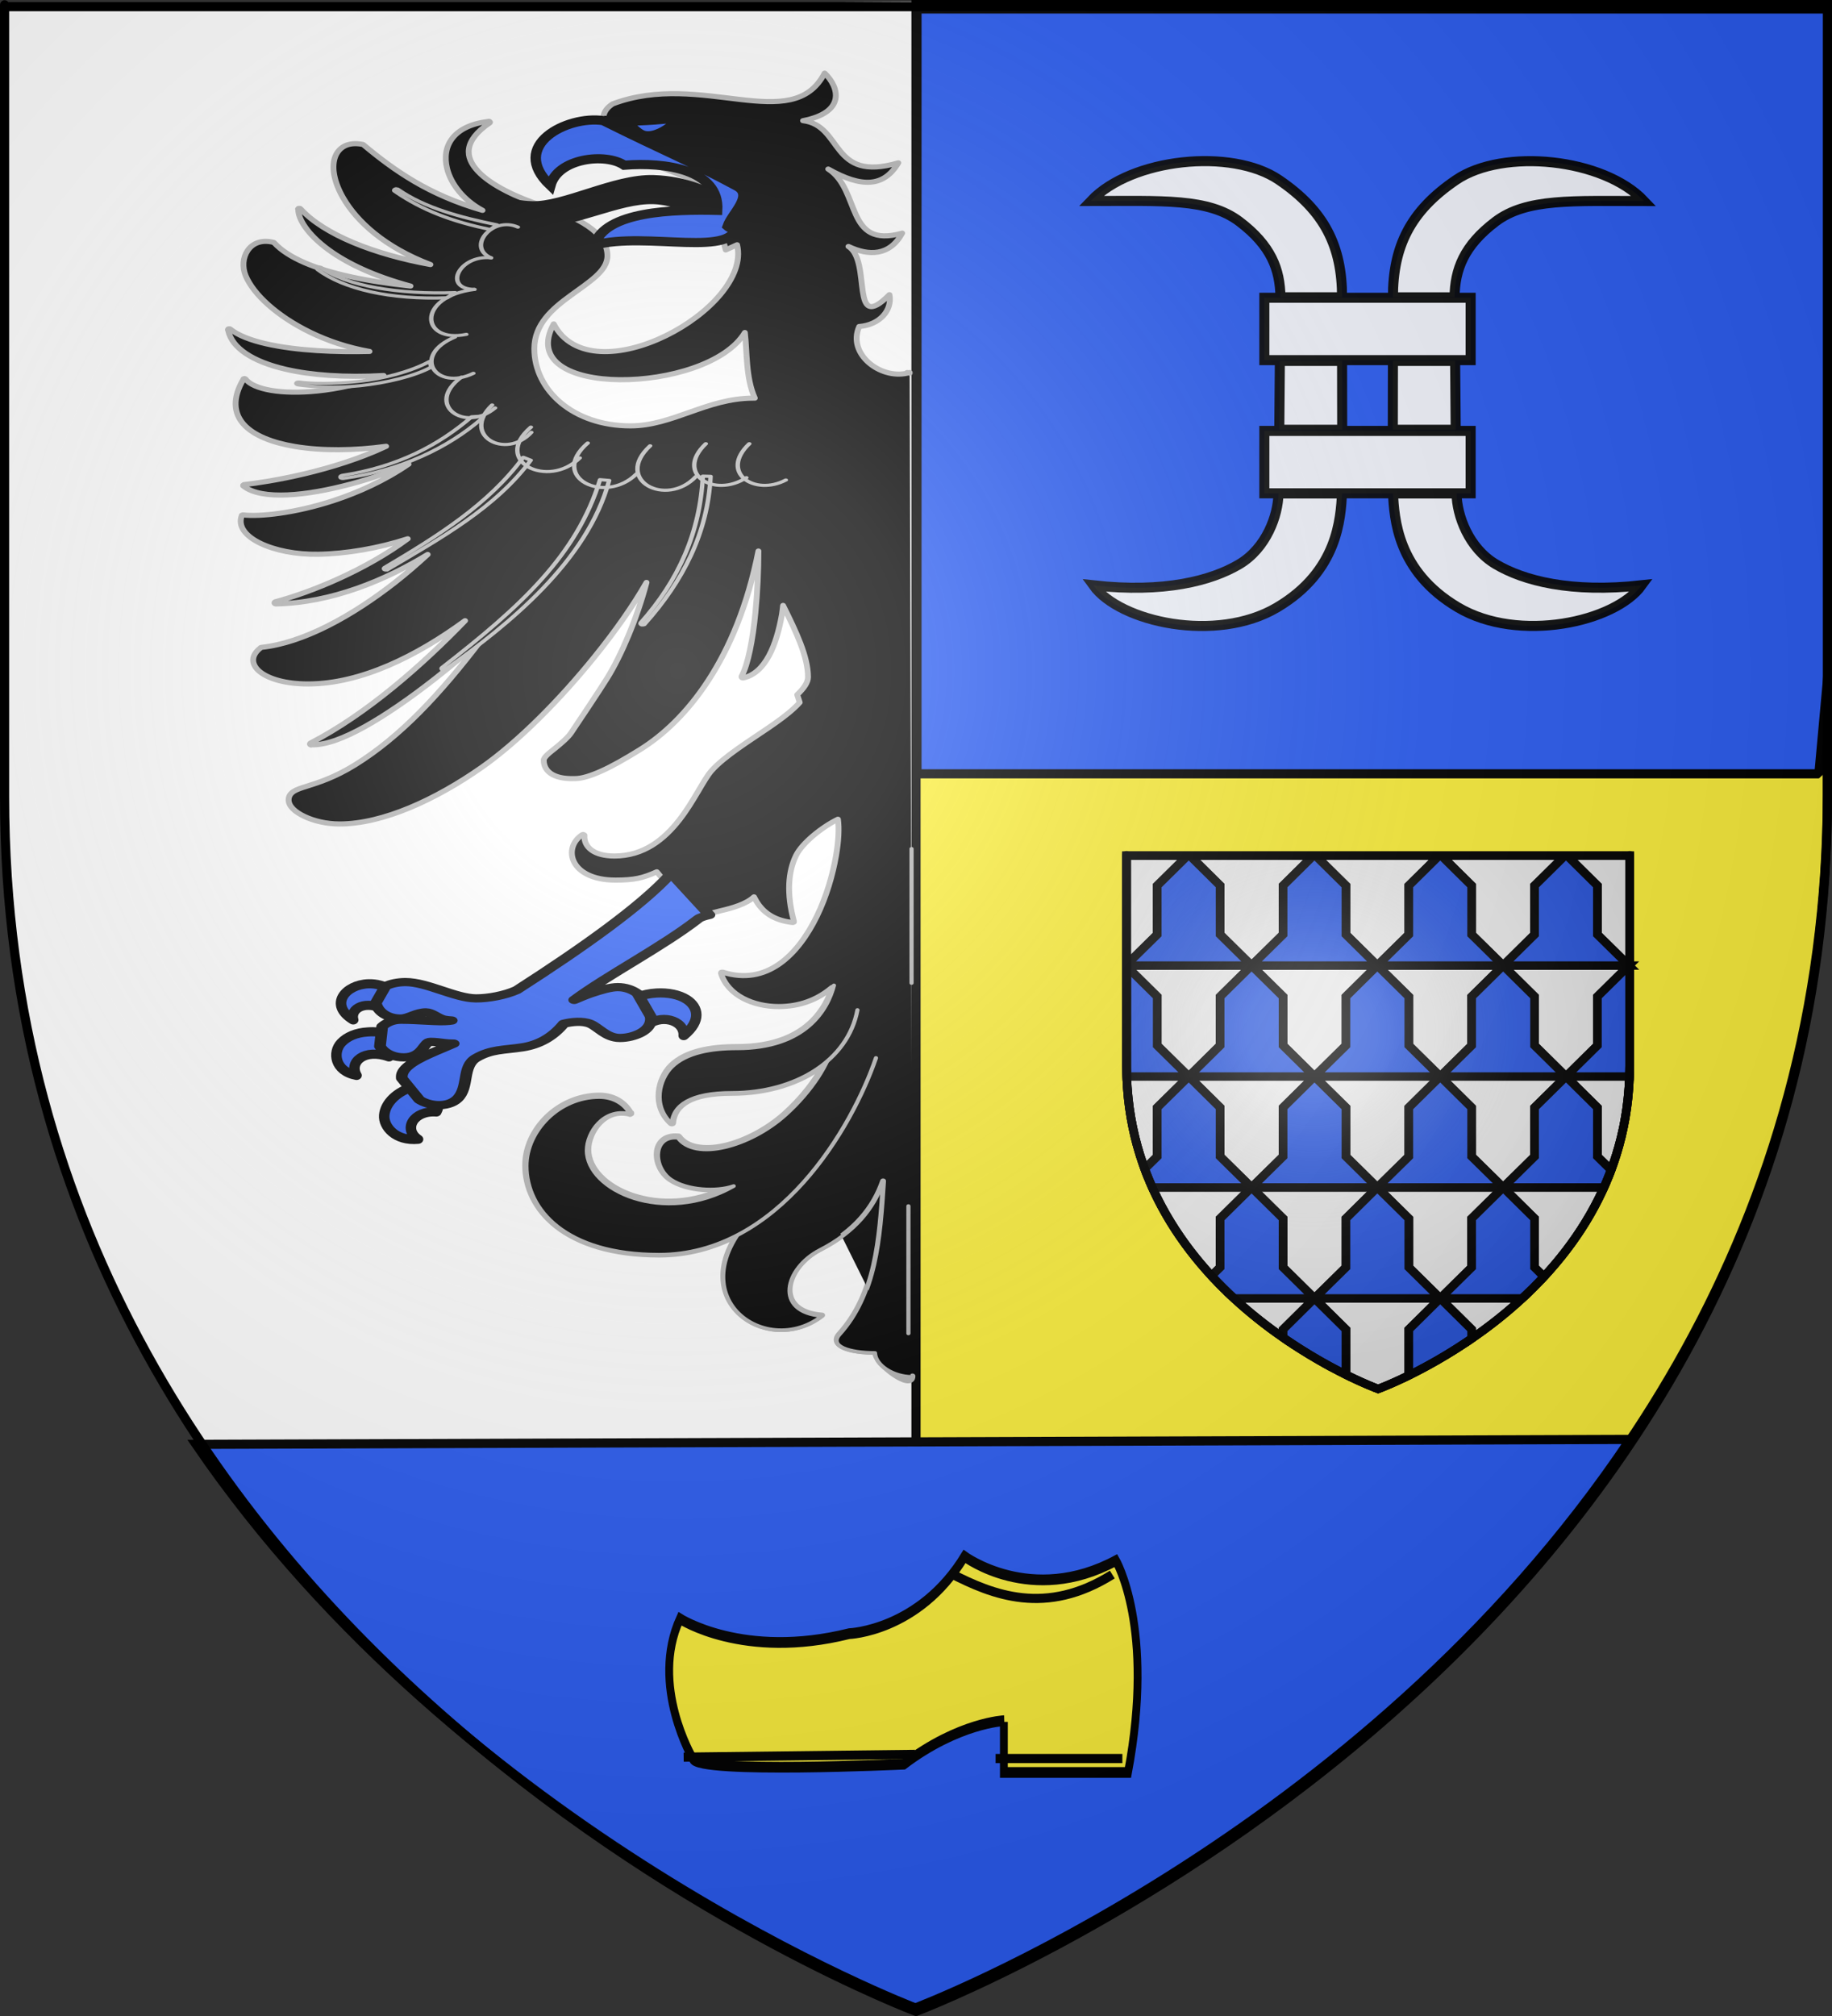
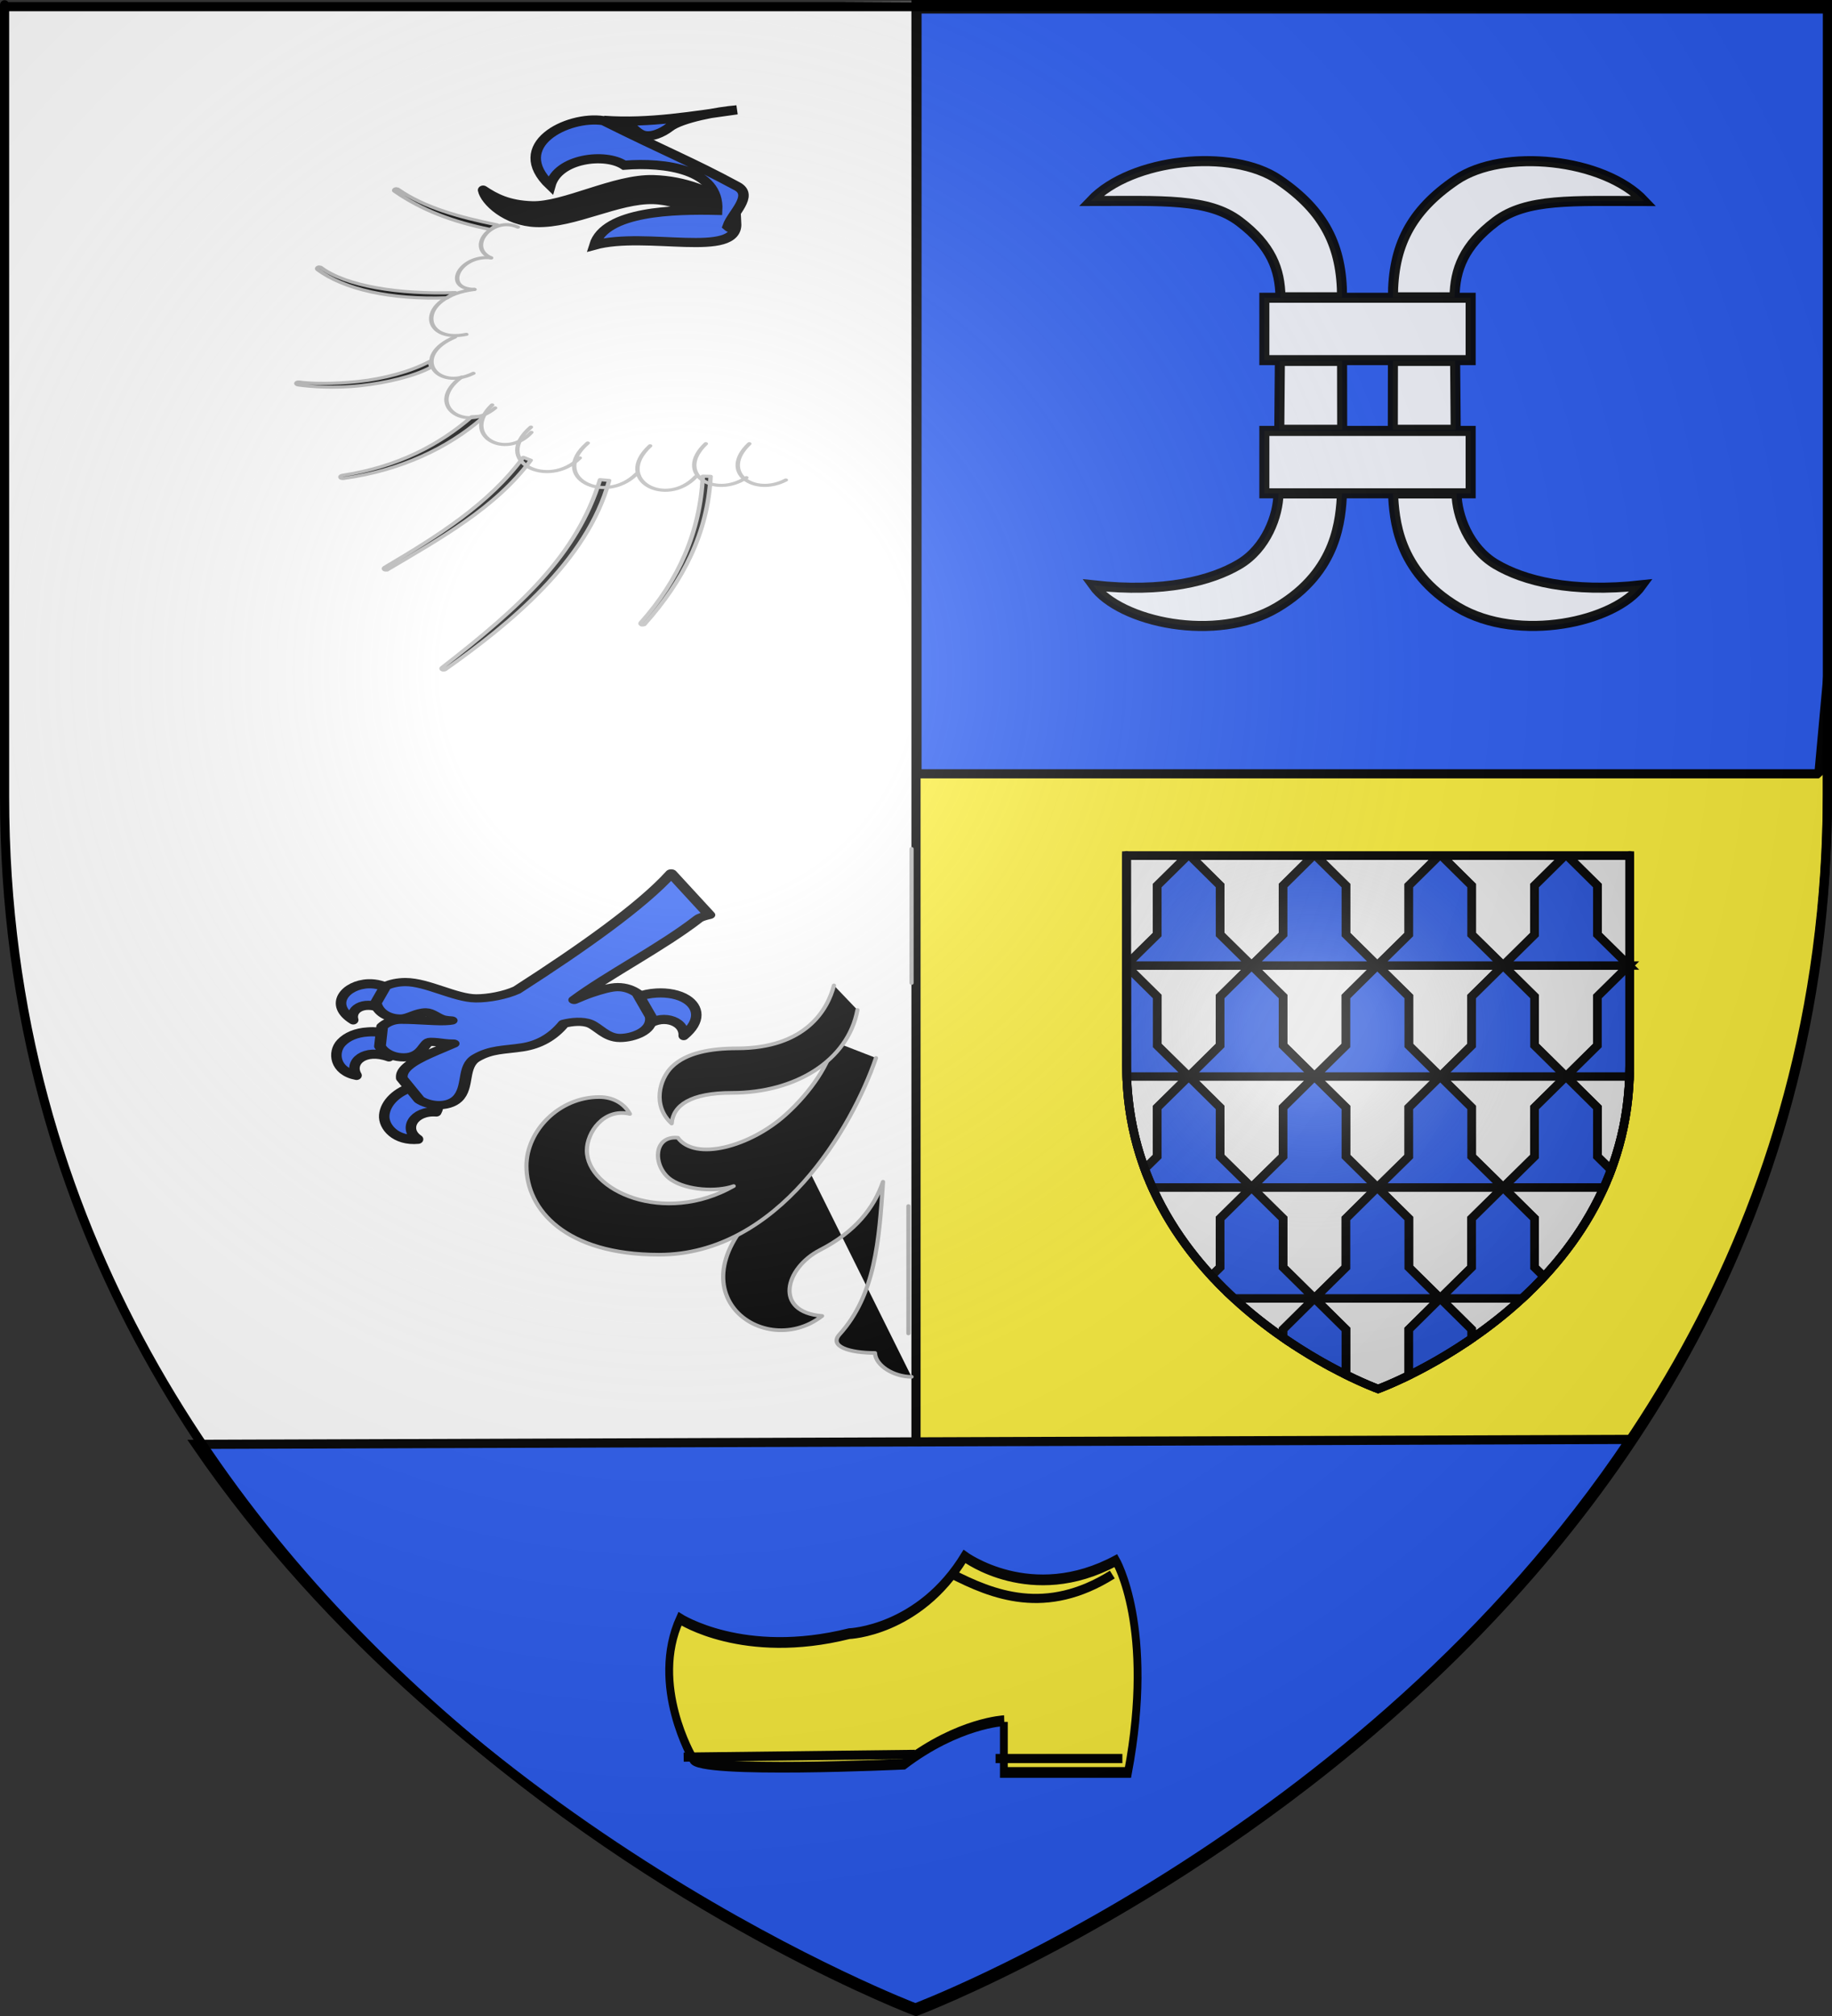
<svg xmlns="http://www.w3.org/2000/svg" xmlns:ns1="http://sodipodi.sourceforge.net/DTD/sodipodi-0.dtd" xmlns:ns2="http://www.inkscape.org/namespaces/inkscape" xmlns:xlink="http://www.w3.org/1999/xlink" height="660" width="600" version="1.0" id="svg2" ns1:version="0.32" ns2:version="0.46" ns1:docname="000_TUJ.svg" ns1:docbase="D:\Mes documents\Renaud-Notre Lapin" ns2:export-filename="/Users/olivier/Desktop/Blason Rouge/Blason_Vide_3D.png" ns2:export-xdpi="144" ns2:export-ydpi="144" ns2:output_extension="org.inkscape.output.svg.inkscape">
  <rect width="100%" height="100%" fill="#333333" stroke="none" />
  <ns1:namedview ns2:window-height="914" ns2:window-width="1476" ns2:pageshadow="2" ns2:pageopacity="0.0" guidetolerance="10.0" gridtolerance="10.0" objecttolerance="10.0" borderopacity="1.0" bordercolor="#666666" pagecolor="#ffffff" id="base" showgrid="false" height="660px" ns2:zoom="0.58833864" ns2:cx="-264.19098" ns2:cy="482.13613" ns2:window-x="66" ns2:window-y="99" ns2:current-layer="layer3" showguides="true" ns2:guide-bbox="true">
    <ns1:guide orientation="0,1" position="299.479,150.2" id="guide3530" />
  </ns1:namedview>
  <desc id="desc4">Flag of Canton of Valais (Wallis)</desc>
  <defs id="defs6">
    <ns2:perspective ns1:type="inkscape:persp3d" ns2:vp_x="0 : 330 : 1" ns2:vp_y="0 : 1000 : 0" ns2:vp_z="600 : 330 : 1" ns2:persp3d-origin="300 : 220 : 1" id="perspective35" />
    <linearGradient id="linearGradient2893">
      <stop style="stop-color:white;stop-opacity:0.314;" offset="0" id="stop2895" />
      <stop id="stop2897" offset="0.19" style="stop-color:white;stop-opacity:0.251;" />
      <stop style="stop-color:#6b6b6b;stop-opacity:0.125;" offset="0.6" id="stop2901" />
      <stop style="stop-color:black;stop-opacity:0.125;" offset="1" id="stop2899" />
    </linearGradient>
    <linearGradient id="linearGradient2885">
      <stop id="stop2887" offset="0" style="stop-color:white;stop-opacity:1;" />
      <stop style="stop-color:white;stop-opacity:1;" offset="0.229" id="stop2891" />
      <stop id="stop2889" offset="1" style="stop-color:black;stop-opacity:1;" />
    </linearGradient>
    <linearGradient id="linearGradient2955">
      <stop id="stop2867" offset="0" style="stop-color:#fd0000;stop-opacity:1;" />
      <stop style="stop-color:#e77275;stop-opacity:0.659;" offset="0.5" id="stop2873" />
      <stop style="stop-color:black;stop-opacity:0.323;" offset="1" id="stop2959" />
    </linearGradient>
    <radialGradient ns2:collect="always" xlink:href="#linearGradient2955" id="radialGradient2961" cx="225.524" cy="218.901" fx="225.524" fy="218.901" r="300" gradientTransform="matrix(-4.167939e-4,2.183,-1.884,-3.599562e-4,615.597,-289.121)" gradientUnits="userSpaceOnUse" />
    <polygon id="star" transform="scale(53,53)" points="0,-1 0.588,0.809 -0.951,-0.309 0.951,-0.309 -0.588,0.809 0,-1 " />
    <clipPath id="clip">
      <path d="M 0,-200 L 0,600 L 300,600 L 300,-200 L 0,-200 z " id="path10" />
    </clipPath>
    <radialGradient ns2:collect="always" xlink:href="#linearGradient2955" id="radialGradient1911" gradientUnits="userSpaceOnUse" gradientTransform="matrix(-4.167939e-4,2.183,-1.884,-3.599562e-4,615.597,-289.121)" cx="225.524" cy="218.901" fx="225.524" fy="218.901" r="300" />
    <radialGradient ns2:collect="always" xlink:href="#linearGradient2955" id="radialGradient2865" gradientUnits="userSpaceOnUse" gradientTransform="matrix(0,1.749,-1.593,-1.049767e-7,551.788,-191.29)" cx="225.524" cy="218.901" fx="225.524" fy="218.901" r="300" />
    <radialGradient ns2:collect="always" xlink:href="#linearGradient2955" id="radialGradient2871" gradientUnits="userSpaceOnUse" gradientTransform="matrix(0,1.386,-1.323,-5.741131e-8,-158.082,-109.541)" cx="225.524" cy="218.901" fx="225.524" fy="218.901" r="300" />
    <radialGradient ns2:collect="always" xlink:href="#linearGradient2893" id="radialGradient3163" gradientUnits="userSpaceOnUse" gradientTransform="matrix(1.353,0,0,1.349,-77.629,-85.747)" cx="221.445" cy="226.331" fx="221.445" fy="226.331" r="300" />
    <ns2:perspective ns1:type="inkscape:persp3d" ns2:vp_x="0 : 330 : 1" ns2:vp_y="0 : 1000 : 0" ns2:vp_z="600 : 330 : 1" ns2:persp3d-origin="300 : 220 : 1" id="perspective2876" />
    <linearGradient id="linearGradient2878">
      <stop style="stop-color:#ffffff;stop-opacity:0.314" offset="0" id="stop2880" />
      <stop style="stop-color:#ffffff;stop-opacity:0.251" offset="0.19" id="stop2882" />
      <stop style="stop-color:#6b6b6b;stop-opacity:0.125" offset="0.6" id="stop2884" />
      <stop style="stop-color:#000000;stop-opacity:0.125" offset="1" id="stop2886" />
    </linearGradient>
    <radialGradient cx="285.186" cy="200.448" r="300" fx="285.186" fy="200.448" id="radialGradient2888" xlink:href="#linearGradient2893" gradientUnits="userSpaceOnUse" gradientTransform="matrix(1.551,0,0,1.35,-227.894,-51.264)" />
    <ns2:perspective ns1:type="inkscape:persp3d" ns2:vp_x="0 : 330 : 1" ns2:vp_y="0 : 1000 : 0" ns2:vp_z="600 : 330 : 1" ns2:persp3d-origin="300 : 220 : 1" id="perspective204" />
    <linearGradient id="linearGradient3353">
      <stop style="stop-color:#ffffff;stop-opacity:0.314" offset="0" id="stop3355" />
      <stop style="stop-color:#ffffff;stop-opacity:0.251" offset="0.19" id="stop3357" />
      <stop style="stop-color:#6b6b6b;stop-opacity:0.125" offset="0.6" id="stop3359" />
      <stop style="stop-color:#000000;stop-opacity:0.125" offset="1" id="stop3361" />
    </linearGradient>
    <radialGradient cx="285.186" cy="200.448" r="300" fx="285.186" fy="200.448" id="radialGradient11919" xlink:href="#linearGradient2893" gradientUnits="userSpaceOnUse" gradientTransform="matrix(1.551,0,0,1.35,-227.894,-51.264)" />
    <ns2:perspective id="perspective28" ns2:persp3d-origin="174.71129 : 121.64757 : 1" ns2:vp_z="349.42258 : 182.47136 : 1" ns2:vp_y="0 : 1000 : 0" ns2:vp_x="0 : 182.47136 : 1" ns1:type="inkscape:persp3d" />
    <ns2:perspective id="perspective14" ns2:persp3d-origin="372.04724 : 350.78739 : 1" ns2:vp_z="744.09448 : 526.18109 : 1" ns2:vp_y="0 : 1000 : 0" ns2:vp_x="0 : 526.18109 : 1" ns1:type="inkscape:persp3d" />
    <radialGradient r="300" fy="226.331" fx="221.445" cy="226.331" cx="221.445" gradientTransform="matrix(1.353,0,0,1.349,-77.629,-85.747)" gradientUnits="userSpaceOnUse" id="radialGradient4883" xlink:href="#linearGradient2893" ns2:collect="always" />
    <radialGradient r="300" fy="218.901" fx="225.524" cy="218.901" cx="225.524" gradientTransform="matrix(0,1.386,-1.323,-5.741131e-8,-158.082,-109.541)" gradientUnits="userSpaceOnUse" id="radialGradient4881" xlink:href="#linearGradient2955" ns2:collect="always" />
    <radialGradient r="300" fy="218.901" fx="225.524" cy="218.901" cx="225.524" gradientTransform="matrix(0,1.749,-1.593,-1.049767e-7,551.788,-191.29)" gradientUnits="userSpaceOnUse" id="radialGradient4879" xlink:href="#linearGradient2955" ns2:collect="always" />
    <radialGradient r="300" fy="218.901" fx="225.524" cy="218.901" cx="225.524" gradientTransform="matrix(-4.167939e-4,2.183,-1.884,-3.599562e-4,615.597,-289.121)" gradientUnits="userSpaceOnUse" id="radialGradient4877" xlink:href="#linearGradient2955" ns2:collect="always" />
    <clipPath id="clipPath4873">
      <path id="path4875" d="M 0,-200 L 0,600 L 300,600 L 300,-200 L 0,-200 z " />
    </clipPath>
    <polygon points="0,-1 0.588,0.809 -0.951,-0.309 0.951,-0.309 -0.588,0.809 0,-1 " transform="scale(53,53)" id="polygon4871" />
    <radialGradient gradientUnits="userSpaceOnUse" gradientTransform="matrix(-4.167939e-4,2.183,-1.884,-3.599562e-4,615.597,-289.121)" r="300" fy="218.901" fx="225.524" cy="218.901" cx="225.524" id="radialGradient4869" xlink:href="#linearGradient2955" ns2:collect="always" />
    <linearGradient id="linearGradient4861">
      <stop style="stop-color:#fd0000;stop-opacity:1;" offset="0" id="stop4863" />
      <stop id="stop4865" offset="0.5" style="stop-color:#e77275;stop-opacity:0.659;" />
      <stop id="stop4867" offset="1" style="stop-color:black;stop-opacity:0.323;" />
    </linearGradient>
    <linearGradient id="linearGradient4853">
      <stop style="stop-color:white;stop-opacity:1;" offset="0" id="stop4855" />
      <stop id="stop4857" offset="0.229" style="stop-color:white;stop-opacity:1;" />
      <stop style="stop-color:black;stop-opacity:1;" offset="1" id="stop4859" />
    </linearGradient>
    <linearGradient id="linearGradient4843">
      <stop id="stop4845" offset="0" style="stop-color:white;stop-opacity:0.314;" />
      <stop style="stop-color:white;stop-opacity:0.251;" offset="0.19" id="stop4847" />
      <stop id="stop4849" offset="0.6" style="stop-color:#6b6b6b;stop-opacity:0.125;" />
      <stop id="stop4851" offset="1" style="stop-color:black;stop-opacity:0.125;" />
    </linearGradient>
    <ns2:perspective id="perspective41" ns2:persp3d-origin="300 : 220 : 1" ns2:vp_z="600 : 330 : 1" ns2:vp_y="0 : 1000 : 0" ns2:vp_x="0 : 330 : 1" ns1:type="inkscape:persp3d" />
    <ns2:perspective id="perspective61" ns2:persp3d-origin="77.116447 : 63.340317 : 1" ns2:vp_z="154.23289 : 95.010475 : 1" ns2:vp_y="0 : 1000 : 0" ns2:vp_x="0 : 95.010475 : 1" ns1:type="inkscape:persp3d" />
    <ns2:perspective id="perspective4155" ns2:persp3d-origin="372.04724 : 350.78739 : 1" ns2:vp_z="744.09448 : 526.18109 : 1" ns2:vp_y="0 : 1000 : 0" ns2:vp_x="0 : 526.18109 : 1" ns1:type="inkscape:persp3d" />
    <radialGradient r="300" fy="226.331" fx="221.445" cy="226.331" cx="221.445" gradientTransform="matrix(1.353,0,0,1.349,-77.629,-85.747)" gradientUnits="userSpaceOnUse" id="radialGradient3114" xlink:href="#linearGradient2893" ns2:collect="always" />
    <radialGradient r="300" fy="218.901" fx="225.524" cy="218.901" cx="225.524" gradientTransform="matrix(0,1.386,-1.323,-5.741131e-8,-158.082,-109.541)" gradientUnits="userSpaceOnUse" id="radialGradient3112" xlink:href="#linearGradient2955" ns2:collect="always" />
    <radialGradient r="300" fy="218.901" fx="225.524" cy="218.901" cx="225.524" gradientTransform="matrix(0,1.749,-1.593,-1.049767e-7,551.788,-191.29)" gradientUnits="userSpaceOnUse" id="radialGradient3110" xlink:href="#linearGradient2955" ns2:collect="always" />
    <radialGradient r="300" fy="218.901" fx="225.524" cy="218.901" cx="225.524" gradientTransform="matrix(-4.167939e-4,2.183,-1.884,-3.599562e-4,615.597,-289.121)" gradientUnits="userSpaceOnUse" id="radialGradient3108" xlink:href="#linearGradient2955" ns2:collect="always" />
    <clipPath id="clipPath3104">
      <path id="path3106" d="M 0,-200 L 0,600 L 300,600 L 300,-200 L 0,-200 z " />
    </clipPath>
    <polygon points="0,-1 0.588,0.809 -0.951,-0.309 0.951,-0.309 -0.588,0.809 0,-1 " transform="scale(53,53)" id="polygon3102" />
    <radialGradient gradientUnits="userSpaceOnUse" gradientTransform="matrix(-4.167939e-4,2.183,-1.884,-3.599562e-4,615.597,-289.121)" r="300" fy="218.901" fx="225.524" cy="218.901" cx="225.524" id="radialGradient3100" xlink:href="#linearGradient2955" ns2:collect="always" />
    <linearGradient id="linearGradient3092">
      <stop style="stop-color:#fd0000;stop-opacity:1;" offset="0" id="stop3094" />
      <stop id="stop3096" offset="0.5" style="stop-color:#e77275;stop-opacity:0.659;" />
      <stop id="stop3098" offset="1" style="stop-color:black;stop-opacity:0.323;" />
    </linearGradient>
    <linearGradient id="linearGradient3084">
      <stop style="stop-color:white;stop-opacity:1;" offset="0" id="stop3086" />
      <stop id="stop3088" offset="0.229" style="stop-color:white;stop-opacity:1;" />
      <stop style="stop-color:black;stop-opacity:1;" offset="1" id="stop3090" />
    </linearGradient>
    <linearGradient id="linearGradient3074">
      <stop id="stop3076" offset="0" style="stop-color:white;stop-opacity:0.314;" />
      <stop style="stop-color:white;stop-opacity:0.251;" offset="0.19" id="stop3078" />
      <stop id="stop3080" offset="0.6" style="stop-color:#6b6b6b;stop-opacity:0.125;" />
      <stop id="stop3082" offset="1" style="stop-color:black;stop-opacity:0.125;" />
    </linearGradient>
    <ns2:perspective id="perspective3072" ns2:persp3d-origin="300 : 220 : 1" ns2:vp_z="600 : 330 : 1" ns2:vp_y="0 : 1000 : 0" ns2:vp_x="0 : 330 : 1" ns1:type="inkscape:persp3d" />
    <radialGradient r="300" fy="226.331" fx="221.445" cy="226.331" cx="221.445" gradientTransform="matrix(1.353,0,0,1.349,-77.629,-85.747)" gradientUnits="userSpaceOnUse" id="radialGradient3362" xlink:href="#linearGradient2893" ns2:collect="always" />
    <linearGradient id="linearGradient3352">
      <stop id="stop3354" offset="0" style="stop-color:white;stop-opacity:0.314;" />
      <stop style="stop-color:white;stop-opacity:0.251;" offset="0.19" id="stop3356" />
      <stop id="stop3358" offset="0.6" style="stop-color:#6b6b6b;stop-opacity:0.125;" />
      <stop id="stop3360" offset="1" style="stop-color:black;stop-opacity:0.125;" />
    </linearGradient>
    <ns2:perspective id="perspective121" ns2:persp3d-origin="300 : 220 : 1" ns2:vp_z="600 : 330 : 1" ns2:vp_y="0 : 1000 : 0" ns2:vp_x="0 : 330 : 1" ns1:type="inkscape:persp3d" />
    <radialGradient gradientTransform="matrix(1.353,0,0,1.349,-77.629,-85.747)" gradientUnits="userSpaceOnUse" xlink:href="#linearGradient2893" id="radialGradient3513" fy="226.331" fx="221.445" r="300" cy="226.331" cx="221.445" />
    <radialGradient gradientTransform="matrix(0,1.386,-1.323,-5.741131e-8,-158.082,-109.541)" gradientUnits="userSpaceOnUse" xlink:href="#linearGradient2955" id="radialGradient3511" fy="218.901" fx="225.524" r="300" cy="218.901" cx="225.524" />
    <radialGradient gradientTransform="matrix(0,1.749,-1.593,-1.049767e-7,551.788,-191.29)" gradientUnits="userSpaceOnUse" xlink:href="#linearGradient2955" id="radialGradient3509" fy="218.901" fx="225.524" r="300" cy="218.901" cx="225.524" />
    <radialGradient gradientTransform="matrix(-4.167939e-4,2.183,-1.884,-3.599562e-4,615.597,-289.121)" gradientUnits="userSpaceOnUse" xlink:href="#linearGradient2955" id="radialGradient3507" fy="218.901" fx="225.524" r="300" cy="218.901" cx="225.524" />
    <clipPath id="clipPath3503">
      <path id="path3505" d="M 0,-200 L 0,600 L 300,600 L 300,-200 L 0,-200 z " />
    </clipPath>
    <polygon id="polygon3501" transform="scale(53,53)" points="0,-1 0.588,0.809 -0.951,-0.309 0.951,-0.309 -0.588,0.809 0,-1 " />
    <radialGradient gradientTransform="matrix(-4.167939e-4,2.183,-1.884,-3.599562e-4,615.597,-289.121)" gradientUnits="userSpaceOnUse" xlink:href="#linearGradient2955" id="radialGradient3499" fy="218.901" fx="225.524" r="300" cy="218.901" cx="225.524" />
    <linearGradient id="linearGradient3491">
      <stop id="stop3493" offset="0" style="stop-color:#fd0000;stop-opacity:1" />
      <stop id="stop3495" offset="0.5" style="stop-color:#e77275;stop-opacity:0.659" />
      <stop id="stop3497" offset="1" style="stop-color:#000000;stop-opacity:0.323" />
    </linearGradient>
    <linearGradient id="linearGradient3483">
      <stop id="stop3485" offset="0" style="stop-color:#ffffff;stop-opacity:1" />
      <stop id="stop3487" offset="0.229" style="stop-color:#ffffff;stop-opacity:1" />
      <stop id="stop3489" offset="1" style="stop-color:#000000;stop-opacity:1" />
    </linearGradient>
    <linearGradient id="linearGradient3473">
      <stop id="stop3475" offset="0" style="stop-color:#ffffff;stop-opacity:0.314" />
      <stop id="stop3477" offset="0.19" style="stop-color:#ffffff;stop-opacity:0.251" />
      <stop id="stop3479" offset="0.6" style="stop-color:#6b6b6b;stop-opacity:0.125" />
      <stop id="stop3481" offset="1" style="stop-color:#000000;stop-opacity:0.125" />
    </linearGradient>
    <ns2:perspective id="perspective85" ns2:persp3d-origin="300 : 220 : 1" ns2:vp_z="600 : 330 : 1" ns2:vp_y="0 : 1000 : 0" ns2:vp_x="0 : 330 : 1" ns1:type="inkscape:persp3d" />
    <ns2:perspective id="perspective3540" ns2:persp3d-origin="372.04724 : 350.78739 : 1" ns2:vp_z="744.09448 : 526.18109 : 1" ns2:vp_y="0 : 1000 : 0" ns2:vp_x="0 : 526.18109 : 1" ns1:type="inkscape:persp3d" />
    <radialGradient ns2:collect="always" xlink:href="#linearGradient2893" id="radialGradient3536" gradientUnits="userSpaceOnUse" gradientTransform="matrix(1.353,0,0,1.349,-77.629,-85.747)" cx="221.445" cy="226.331" fx="221.445" fy="226.331" r="300" />
  </defs>
  <g ns2:groupmode="layer" id="layer3" ns2:label="Fond écu" style="display:inline">
    <path id="path2855" style="fill:#ffffff;fill-opacity:1;fill-rule:evenodd;stroke:none;stroke-width:1px;stroke-linecap:butt;stroke-linejoin:miter;stroke-opacity:1" d="M 300,658.5 C 300,383.106 300,330.702 300,0.589 L 1.5,2.176 L 1.5,260.728 C 1.5,546.18 300,658.5 300,658.5 z" ns1:nodetypes="ccccc" />
    <g transform="matrix(1.455,0,0,1.378,-185.073,-415.312)" id="g3371" ns2:label="Calque 1" />
    <path id="path4935" style="fill:#fcef3c;fill-opacity:1;fill-rule:evenodd;stroke:#000000;stroke-width:3;stroke-linecap:butt;stroke-linejoin:miter;stroke-miterlimit:4;stroke-dasharray:none;stroke-opacity:1;display:inline" d="M 300,657.209 C 300,381.816 300,329.411 300,-0.701 L 598.5,0.886 L 598.5,259.438 C 598.5,544.889 300,657.209 300,657.209 z" ns1:nodetypes="ccccc" />
    <path style="opacity:1;fill:#2b5df2;fill-opacity:1;fill-rule:nonzero;stroke:#000000;stroke-width:3;stroke-linecap:round;stroke-linejoin:bevel;stroke-miterlimit:4;stroke-dasharray:none;stroke-dashoffset:0;stroke-opacity:1" d="M 300.322,128.13 L 300.322,2.927 L 449.596,2.927 L 598.87,2.927 L 598.87,128.13 L 598.87,218.644 L 595.706,253.333 L 449.596,253.333 L 300.322,253.333 L 300.322,128.13 z" id="path2791" ns1:nodetypes="cccccccccc" />
    <g id="g3528" transform="translate(-1070.552,-76.068)" />
    <path ns1:nodetypes="cccc" d="M 299.787,657.363 C 299.787,657.363 152.193,601.326 64.203,472.856 L 533.918,471.234 C 446.171,602.281 299.787,657.363 299.787,657.363 z" style="opacity:1;fill:#2b5df2;fill-opacity:1;fill-rule:evenodd;stroke:#000000;stroke-width:3;stroke-linecap:butt;stroke-linejoin:miter;stroke-miterlimit:4;stroke-dasharray:none;stroke-opacity:1" id="path3637" ns2:export-xdpi="144" ns2:export-ydpi="144" />
  </g>
  <g ns2:groupmode="layer" id="layer4" ns2:label="Meubles">
    <g id="g3116" transform="matrix(0.276,0,0,0.266,368.544,279.564)" style="stroke:#000000;stroke-width:10.295;stroke-miterlimit:4;stroke-dasharray:none;stroke-opacity:1">
      <g style="stroke:#000000;stroke-width:10.295;stroke-miterlimit:4;stroke-dasharray:none;stroke-opacity:1;display:inline" ns2:label="Fond écu" id="g3118">
        <path id="path2188" d="M 1.5,2.188 L 1.5,260.719 C 1.5,307.589 9.547,349.79 23,387.594 L 37.906,372.375 L 37.906,312.094 L 75.281,273.906 L 1.875,273.906 L 1.875,138.625 L 37.906,175.562 L 37.906,235.75 L 75.281,273.906 L 112.531,235.75 L 112.531,175.562 L 149.844,137.344 L 1.875,137.344 L 1.875,136.031 L 37.906,99.188 L 37.906,38.969 L 73.469,2.562 L 77.094,2.562 L 112.531,38.969 L 112.531,99.188 L 149.844,137.344 L 187.219,99.188 L 187.219,38.969 L 222.688,2.562 L 226.25,2.562 L 261.812,38.969 L 261.812,99.188 L 299.062,137.344 L 336.438,99.188 L 336.438,38.969 L 371.938,2.562 L 375.5,2.562 L 411,38.969 L 411,99.188 L 448.375,137.344 L 485.656,99.188 L 485.656,38.969 L 521.188,2.562 L 524.75,2.562 L 560.219,38.969 L 560.219,99.188 L 597.594,137.344 L 598.5,136.406 C 598.5,103.436 598.5,2.188 598.5,2.188 L 1.5,2.188 z M 597.594,137.344 L 598.5,138.281 C 598.5,138.043 598.5,137.578 598.5,137.344 L 597.594,137.344 z M 597.594,137.344 L 448.375,137.344 L 485.656,175.562 L 485.656,235.75 L 522.969,273.906 L 560.219,235.75 L 560.219,175.562 L 597.594,137.344 z M 522.969,273.906 L 560.219,312.094 L 560.219,372.375 L 576.5,388.969 C 588.962,354.383 596.904,316.099 598.281,273.906 L 522.969,273.906 z M 522.969,273.906 L 373.719,273.906 L 411,312.094 L 411,372.375 L 448.375,410.469 L 485.656,372.375 L 485.656,312.094 L 522.969,273.906 z M 448.375,410.469 L 485.656,448.688 L 485.656,508.844 L 496.844,520.281 C 524.431,489.443 549.579,452.974 567.969,410.469 L 448.375,410.469 z M 448.375,410.469 L 299.062,410.469 L 336.438,448.688 L 336.438,508.844 L 373.719,546.969 L 411,508.844 L 411,448.688 L 448.375,410.469 z M 373.719,546.969 L 411,585.219 L 411,596.5 C 430.559,582.542 451.064,566.093 471.031,546.969 L 373.719,546.969 z M 373.719,546.969 L 224.469,546.969 L 261.812,585.219 L 261.812,640.938 C 285.024,652.872 300,658.5 300,658.5 C 300,658.5 314.215,653.171 336.438,641.844 L 336.438,585.219 L 373.719,546.969 z M 224.469,546.969 L 128.969,546.969 C 148.335,565.517 168.196,581.565 187.219,595.25 L 187.219,585.219 L 224.469,546.969 z M 224.469,546.969 L 261.812,508.844 L 261.812,448.688 L 299.062,410.469 L 149.844,410.469 L 187.219,448.688 L 187.219,508.844 L 224.469,546.969 z M 149.844,410.469 L 32.031,410.469 C 50.227,452.527 75.036,488.682 102.281,519.312 L 112.531,508.844 L 112.531,448.688 L 149.844,410.469 z M 149.844,410.469 L 187.219,372.375 L 187.219,312.094 L 224.469,273.906 L 75.281,273.906 L 112.531,312.094 L 112.531,372.375 L 149.844,410.469 z M 224.469,273.906 L 261.812,235.75 L 261.812,175.562 L 299.062,137.344 L 149.844,137.344 L 187.219,175.562 L 187.219,235.75 L 224.469,273.906 z M 224.469,273.906 L 261.812,312.094 L 261.812,372.375 L 299.062,410.469 L 336.438,372.375 L 336.438,312.094 L 373.719,273.906 L 224.469,273.906 z M 373.719,273.906 L 411,235.75 L 411,175.562 L 448.375,137.344 L 299.062,137.344 L 336.438,175.562 L 336.438,235.75 L 373.719,273.906 z M 32.031,410.469 C 31.227,408.609 30.437,406.727 29.656,404.844 C 30.437,406.732 31.224,408.603 32.031,410.469 z M 567.969,410.469 C 568.607,408.993 569.253,407.522 569.875,406.031 C 569.253,407.518 568.606,408.996 567.969,410.469 z M 574.469,394.438 C 573.782,396.25 573.087,398.052 572.375,399.844 C 573.085,398.052 573.783,396.25 574.469,394.438 z M 25.625,394.75 C 26.185,396.227 26.767,397.693 27.344,399.156 C 26.765,397.694 26.187,396.227 25.625,394.75 z M 109.25,526.969 C 110.963,528.81 112.71,530.638 114.438,532.438 C 112.707,530.635 110.966,528.813 109.25,526.969 z M 489.531,528.281 C 487.847,530.079 486.135,531.836 484.438,533.594 C 486.133,531.84 487.85,530.075 489.531,528.281 z M 197.688,602.594 C 199.099,603.563 200.508,604.495 201.906,605.438 C 200.509,604.496 199.098,603.562 197.688,602.594 z M 236.812,627.281 C 239.568,628.874 242.245,630.378 244.875,631.844 C 242.24,630.376 239.573,628.877 236.812,627.281 z" style="opacity:1;fill:#ffffff;fill-opacity:1;fill-rule:evenodd;stroke:#000000;stroke-width:10.295;stroke-linecap:butt;stroke-linejoin:miter;stroke-miterlimit:4;stroke-dasharray:none;stroke-opacity:1" />
        <path style="fill:#2b5df2;fill-opacity:1;fill-rule:evenodd;stroke:#000000;stroke-width:10.295;stroke-linecap:butt;stroke-linejoin:miter;stroke-miterlimit:4;stroke-dasharray:none;stroke-opacity:1;display:inline" d="M 73.469,2.562 L 37.906,38.969 L 37.906,99.188 L 1.875,136.031 L 1.875,137.344 L 149.844,137.344 L 112.531,99.188 L 112.531,38.969 L 77.094,2.562 L 73.469,2.562 z M 149.844,137.344 L 299.062,137.344 L 261.812,99.188 L 261.812,38.969 L 226.25,2.562 L 222.688,2.562 L 187.219,38.969 L 187.219,99.188 L 149.844,137.344 z M 149.844,137.344 L 112.531,175.562 L 112.531,235.75 L 75.281,273.906 L 224.469,273.906 L 187.219,235.75 L 187.219,175.562 L 149.844,137.344 z M 224.469,273.906 L 373.719,273.906 L 336.438,235.75 L 336.438,175.562 L 299.062,137.344 L 261.812,175.562 L 261.812,235.75 L 224.469,273.906 z M 224.469,273.906 L 187.219,312.094 L 187.219,372.375 L 149.844,410.469 L 299.062,410.469 L 261.812,372.375 L 261.812,312.094 L 224.469,273.906 z M 299.062,410.469 L 448.375,410.469 L 411,372.375 L 411,312.094 L 373.719,273.906 L 336.438,312.094 L 336.438,372.375 L 299.062,410.469 z M 299.062,410.469 L 261.812,448.688 L 261.812,508.844 L 224.469,546.969 L 373.719,546.969 L 336.438,508.844 L 336.438,448.688 L 299.062,410.469 z M 373.719,546.969 L 471.031,546.969 C 479.784,538.585 488.419,529.699 496.844,520.281 L 485.656,508.844 L 485.656,448.688 L 448.375,410.469 L 411,448.688 L 411,508.844 L 373.719,546.969 z M 373.719,546.969 L 336.438,585.219 L 336.438,641.844 C 356.348,631.695 382.691,616.704 411,596.5 L 411,585.219 L 373.719,546.969 z M 448.375,410.469 L 567.969,410.469 C 570.998,403.467 573.858,396.301 576.5,388.969 L 560.219,372.375 L 560.219,312.094 L 522.969,273.906 L 485.656,312.094 L 485.656,372.375 L 448.375,410.469 z M 522.969,273.906 L 485.656,235.75 L 485.656,175.562 L 448.375,137.344 L 411,175.562 L 411,235.75 L 373.719,273.906 L 522.969,273.906 z M 522.969,273.906 L 598.281,273.906 C 598.423,269.551 598.5,265.158 598.5,260.719 C 598.5,125.532 598.5,169.391 598.5,138.281 L 597.594,137.344 L 560.219,175.562 L 560.219,235.75 L 522.969,273.906 z M 597.594,137.344 L 560.219,99.188 L 560.219,38.969 L 524.75,2.562 L 521.188,2.562 L 485.656,38.969 L 485.656,99.188 L 448.375,137.344 L 597.594,137.344 z M 597.594,137.344 L 598.5,137.344 C 598.5,137.11 598.5,136.637 598.5,136.406 L 597.594,137.344 z M 448.375,137.344 L 411,99.188 L 411,38.969 L 375.5,2.562 L 371.938,2.562 L 336.438,38.969 L 336.438,99.188 L 299.062,137.344 L 448.375,137.344 z M 224.469,546.969 L 187.219,585.219 L 187.219,595.25 C 215.384,615.512 241.697,630.595 261.812,640.938 L 261.812,585.219 L 224.469,546.969 z M 224.469,546.969 L 187.219,508.844 L 187.219,448.688 L 149.844,410.469 L 112.531,448.688 L 112.531,508.844 L 102.281,519.312 C 110.981,529.093 119.914,538.296 128.969,546.969 L 224.469,546.969 z M 149.844,410.469 L 112.531,372.375 L 112.531,312.094 L 75.281,273.906 L 37.906,312.094 L 37.906,372.375 L 23,387.594 C 25.78,395.406 28.813,403.029 32.031,410.469 L 149.844,410.469 z M 75.281,273.906 L 37.906,235.75 L 37.906,175.562 L 1.875,138.625 L 1.875,273.906 L 75.281,273.906 z" id="path3164" />
      </g>
      <g ns1:insensitive="true" style="stroke:#000000;stroke-width:10.295;stroke-miterlimit:4;stroke-dasharray:none;stroke-opacity:1;display:inline" ns2:label="Reflet final" id="g3122">
        <path ns2:export-ydpi="144" ns2:export-xdpi="144" id="path3124" style="opacity:1;fill:url(#radialGradient3536);fill-opacity:1;fill-rule:evenodd;stroke:#000000;stroke-width:10.295;stroke-linecap:butt;stroke-linejoin:miter;stroke-miterlimit:4;stroke-dasharray:none;stroke-opacity:1" d="M 300,658.5 C 300,658.5 598.5,546.18 598.5,260.728 C 598.5,-24.723 598.5,2.176 598.5,2.176 L 1.5,2.176 L 1.5,260.728 C 1.5,546.18 300,658.5 300,658.5 z" ns1:nodetypes="cccccc" />
      </g>
      <g ns1:insensitive="true" ns2:label="Contour final" id="g3126" style="stroke:#000000;stroke-width:10.295;stroke-miterlimit:4;stroke-dasharray:none;stroke-opacity:1">
        <path ns2:export-ydpi="144" ns2:export-xdpi="144" id="path3128" style="opacity:1;fill:none;fill-opacity:1;fill-rule:evenodd;stroke:#000000;stroke-width:10.295;stroke-linecap:butt;stroke-linejoin:miter;stroke-miterlimit:4;stroke-dasharray:none;stroke-opacity:1" d="M 300,658.5 C 300,658.5 1.5,546.18 1.5,260.728 C 1.5,-24.723 1.5,2.176 1.5,2.176 L 598.5,2.176 L 598.5,260.728 C 598.5,546.18 300,658.5 300,658.5 z" ns1:nodetypes="cccccc" />
      </g>
    </g>
    <g id="g3629" style="stroke:#000000;stroke-width:3;stroke-miterlimit:4;stroke-dasharray:none;stroke-opacity:1;display:inline" transform="translate(311.543,-254.463)">
      <g transform="matrix(0.347,0,0,0.476,-428.703,415.712)" id="g3547" style="fill:#fcef3c;fill-opacity:1;stroke:#000000;stroke-width:7.383;stroke-miterlimit:4;stroke-dasharray:none;stroke-opacity:1">
        <g id="g3550" style="fill:#fcef3c;stroke:#000000;stroke-width:7.383;stroke-miterlimit:4;stroke-dasharray:none;stroke-opacity:1">
          <path ns1:nodetypes="cccccccccc" id="path3542" d="M 1285.467,844.674 C 1285.467,844.674 1242.274,846.019 1190.845,874.59 C 1190.845,874.59 996.392,881.313 991.518,870.725 C 991.518,870.725 950.845,820.305 979.417,774.59 C 979.417,774.59 1039.249,802.994 1139.081,784.842 C 1139.081,784.842 1205.131,783.162 1247.988,731.733 C 1247.988,731.733 1310.845,766.019 1390.845,734.59 C 1390.845,734.59 1427.988,780.305 1402.274,880.305 C 1402.274,880.305 1393.703,880.305 1285.131,880.305 L 1285.131,845.515" style="fill:#fcef3c;fill-rule:evenodd;stroke:#000000;stroke-width:7.383;stroke-linecap:butt;stroke-linejoin:miter;stroke-miterlimit:4;stroke-dasharray:none;stroke-opacity:1" />
        </g>
      </g>
      <path id="path3558" d="M 14.525,830.172 C 56.047,830.172 56.047,830.172 56.047,830.172" style="fill:none;fill-opacity:1;fill-rule:evenodd;stroke:#000000;stroke-width:3;stroke-linecap:butt;stroke-linejoin:miter;stroke-miterlimit:4;stroke-dasharray:none;stroke-opacity:1" />
      <path id="path3560" d="M -87.633,829.719 C -11.839,828.813 -11.839,828.813 -11.839,828.813" style="fill:none;fill-opacity:1;fill-rule:evenodd;stroke:#000000;stroke-width:3;stroke-linecap:butt;stroke-linejoin:miter;stroke-miterlimit:4;stroke-dasharray:none;stroke-opacity:1" />
      <path ns1:nodetypes="cc" id="path3571" d="M -0.305,769.488 C 13.7,776.687 30.968,783.6 52.752,769.94" style="fill:none;fill-opacity:1;fill-rule:evenodd;stroke:#000000;stroke-width:3;stroke-linecap:butt;stroke-linejoin:miter;stroke-miterlimit:4;stroke-dasharray:none;stroke-opacity:1" />
    </g>
    <g style="display:inline" id="g3812" transform="matrix(1.146,0,0,1,661.517,69.688)">
-       <path ns1:nodetypes="ccsccccccccccccccccccssssssssssssssssssssssssccssssscssssssssssssscssssssssscsssssssssssssscssssssssscsscsssssssssssscssssssssssccsssssssssssscscssssscssssssssssssscsssssssscsssssscsscssssssssssssscsccsssssssssssssssssssccscssssssssssscsssssssssssssssscsssssssssssssscsssssssssssscsscssssssssssssssssccscscs" id="path2392" d="M -317.268,52.482 L -317.268,52.27 C -317.374,52.309 -317.478,52.307 -317.585,52.341 C -317.711,52.302 -317.856,52.315 -317.981,52.27 L -317.981,52.482 C -325.694,54.535 -335.173,46.15 -331.677,37.202 C -325.824,36.673 -322.178,31.859 -323.048,26.781 C -334.544,40.028 -328.005,15.782 -334.764,11.009 C -328.935,14.148 -322.985,14.153 -319.406,6.644 C -335.802,11.88 -331.14,-7.459 -340.543,-14.339 C -330.956,-8.134 -324.632,-8.422 -320.514,-16.381 C -340.039,-9.847 -336.235,-28.575 -347.747,-30.182 C -335.439,-32.936 -337.392,-41.108 -341.572,-45.743 C -350.858,-25.194 -376.719,-46.688 -402.135,-35.674 C -407.441,-31.757 -403.333,-26.615 -403.243,-21.662 C -394.359,-16.948 -383.671,-13.279 -374.743,-8.636 L -369.835,12.136 L -366.589,10.446 C -362.11,31.355 -408.042,60.393 -418.997,36.357 C -430.823,61.049 -375.025,59.451 -364.372,39.174 C -363.714,45.44 -364.144,54.037 -361.522,60.649 C -361.654,60.646 -361.787,60.649 -361.918,60.649 C -368.696,60.649 -374.46,62.965 -380.047,65.226 C -385.634,67.488 -391.035,69.733 -397.068,69.733 C -413.321,69.733 -424.539,58.181 -424.539,44.455 C -424.539,36.472 -419.375,31.407 -414.168,27.063 C -411.564,24.891 -408.952,22.863 -406.964,20.796 C -404.975,18.73 -403.639,16.567 -403.639,14.037 C -403.639,10.17 -405.831,6.985 -409.259,4.32 C -412.688,1.655 -417.323,-0.521 -422.322,-2.369 C -429.21,-4.916 -436.746,-8.869 -440.609,-13.565 C -442.541,-15.912 -443.582,-18.39 -443.222,-21.028 C -442.861,-23.667 -441.103,-26.5 -437.363,-29.407 C -437.333,-29.427 -437.307,-29.451 -437.284,-29.478 C -437.246,-29.518 -437.219,-29.567 -437.205,-29.619 C -437.202,-29.642 -437.202,-29.666 -437.205,-29.689 C -437.219,-29.741 -437.246,-29.789 -437.284,-29.83 C -437.307,-29.857 -437.333,-29.88 -437.363,-29.9 C -437.386,-29.927 -437.412,-29.951 -437.443,-29.971 C -437.469,-29.973 -437.495,-29.973 -437.522,-29.971 C -437.548,-29.973 -437.575,-29.973 -437.601,-29.971 C -437.627,-29.973 -437.654,-29.973 -437.68,-29.971 C -437.746,-29.962 -437.773,-29.909 -437.838,-29.9 C -442.738,-29.217 -446.096,-27.19 -447.972,-24.408 C -449.873,-21.589 -450.238,-18.111 -449.476,-14.55 C -448.369,-9.374 -444.73,-4.147 -439.343,-0.82 C -454.705,-5.88 -464.5,-13.789 -473.463,-22.366 C -473.509,-22.4 -473.563,-22.424 -473.622,-22.437 C -473.648,-22.439 -473.674,-22.439 -473.701,-22.437 C -475.734,-22.858 -477.429,-22.664 -478.767,-21.873 C -480.106,-21.082 -481.055,-19.733 -481.538,-18.071 C -482.504,-14.748 -481.738,-10.011 -479.163,-4.904 C -475.307,2.744 -467.315,11.256 -454.226,16.924 C -470.26,13.584 -484.567,7.175 -491.355,-1.313 C -491.377,-1.34 -491.404,-1.364 -491.434,-1.383 C -491.456,-1.41 -491.483,-1.434 -491.513,-1.454 C -491.539,-1.456 -491.566,-1.456 -491.592,-1.454 C -491.619,-1.456 -491.645,-1.456 -491.671,-1.454 C -491.698,-1.456 -491.724,-1.456 -491.751,-1.454 C -491.777,-1.456 -491.803,-1.456 -491.83,-1.454 C -491.856,-1.456 -491.883,-1.456 -491.909,-1.454 C -491.947,-1.413 -491.974,-1.365 -491.988,-1.313 C -492.018,-1.293 -492.045,-1.269 -492.067,-1.243 C -492.07,-1.219 -492.07,-1.196 -492.067,-1.172 C -492.069,-1.121 -491.988,-1.014 -491.988,-0.961 C -491.979,1.83 -489.623,6.837 -483.28,12.136 C -478.251,16.336 -470.688,20.639 -459.926,23.965 C -465.995,23.209 -471.912,22.213 -477.263,20.867 C -486.9,18.442 -494.804,14.873 -498.875,9.812 C -498.898,9.785 -498.925,9.762 -498.955,9.742 C -498.981,9.739 -499.008,9.739 -499.034,9.742 C -499.031,9.718 -499.031,9.695 -499.034,9.671 C -500.773,9.163 -502.283,9.242 -503.546,9.742 C -504.809,10.241 -505.8,11.206 -506.475,12.347 C -507.827,14.629 -508.049,17.768 -507.03,20.585 C -504.86,26.582 -498.107,33.791 -488.584,39.103 C -483.593,41.887 -477.87,44.113 -471.642,45.37 C -476.355,45.511 -481.544,45.454 -486.605,45.088 C -496.999,44.337 -506.921,42.224 -511.463,38.047 C -511.485,38.02 -511.512,37.997 -511.542,37.977 C -511.568,37.974 -511.595,37.974 -511.621,37.977 C -511.648,37.974 -511.674,37.974 -511.7,37.977 C -511.727,37.974 -511.753,37.974 -511.78,37.977 C -511.806,37.974 -511.832,37.974 -511.859,37.977 C -511.885,37.974 -511.912,37.974 -511.938,37.977 C -511.968,37.997 -511.995,38.02 -512.017,38.047 C -512.056,38.088 -512.083,38.136 -512.096,38.188 C -512.099,38.211 -512.099,38.235 -512.096,38.258 C -512.099,38.282 -512.099,38.305 -512.096,38.329 C -512.084,38.403 -512.031,38.466 -512.017,38.54 C -510.954,44.197 -505.101,48.69 -495.551,51.214 C -488.261,53.141 -478.816,53.959 -467.605,53.256 C -474.053,55.98 -480.665,57.641 -486.605,58.326 C -491.648,58.907 -496.17,58.811 -499.746,58.115 C -503.323,57.418 -505.921,56.151 -507.03,54.453 C -507.052,54.426 -507.079,54.403 -507.109,54.383 C -507.131,54.356 -507.158,54.332 -507.188,54.312 C -507.234,54.278 -507.288,54.254 -507.346,54.242 C -507.405,54.254 -507.459,54.278 -507.505,54.312 C -507.531,54.31 -507.557,54.31 -507.584,54.312 C -507.614,54.332 -507.641,54.356 -507.663,54.383 C -507.666,54.406 -507.666,54.43 -507.663,54.453 C -510.863,60.621 -510.468,65.578 -507.584,69.24 C -504.699,72.901 -499.417,75.245 -492.938,76.492 C -485.307,77.961 -475.981,77.861 -466.892,76.422 C -482.075,84.606 -500.255,88.056 -507.425,88.955 C -507.452,88.953 -507.478,88.953 -507.505,88.955 C -507.535,88.975 -507.561,88.999 -507.584,89.025 C -507.614,89.045 -507.641,89.069 -507.663,89.096 C -507.693,89.116 -507.72,89.139 -507.742,89.166 C -507.745,89.19 -507.745,89.213 -507.742,89.237 C -507.745,89.26 -507.745,89.284 -507.742,89.307 C -507.745,89.33 -507.745,89.354 -507.742,89.377 C -507.72,89.404 -507.693,89.428 -507.663,89.448 C -507.641,89.475 -507.614,89.498 -507.584,89.518 C -504.959,91.837 -500.48,92.602 -495.076,92.335 C -489.671,92.067 -483.384,90.72 -477.105,88.814 C -471.277,87.046 -465.479,84.741 -460.48,82.266 C -467.32,87.65 -474.801,91.51 -481.855,94.165 C -493.05,98.381 -503.223,99.534 -507.742,98.883 C -507.768,98.881 -507.795,98.881 -507.821,98.883 C -507.848,98.881 -507.874,98.881 -507.9,98.883 C -507.959,98.895 -508.013,98.919 -508.059,98.953 C -508.089,98.973 -508.116,98.997 -508.138,99.024 C -508.141,99.047 -508.141,99.071 -508.138,99.094 C -508.735,100.856 -508.465,102.546 -507.505,104.094 C -506.544,105.641 -504.909,107.03 -502.834,108.177 C -498.683,110.473 -492.666,111.892 -486.288,111.768 C -478.268,111.613 -469.134,109.824 -460.717,106.699 C -472.624,116.845 -488.216,124.178 -498.559,127.329 C -498.589,127.349 -498.616,127.373 -498.638,127.4 C -498.668,127.42 -498.695,127.443 -498.717,127.47 C -498.72,127.494 -498.72,127.517 -498.717,127.541 C -498.747,127.561 -498.774,127.584 -498.796,127.611 C -498.799,127.635 -498.799,127.658 -498.796,127.681 C -498.799,127.705 -498.799,127.729 -498.796,127.752 C -498.783,127.804 -498.756,127.852 -498.717,127.893 C -498.695,127.92 -498.668,127.943 -498.638,127.963 C -498.612,127.966 -498.585,127.966 -498.559,127.963 C -498.536,127.99 -498.51,128.014 -498.48,128.034 C -498.453,128.036 -498.427,128.036 -498.401,128.034 C -498.374,128.033 -498.348,128.034 -498.321,128.034 C -482.403,127.639 -467.038,120.228 -455.017,111.839 C -457.96,114.929 -461.068,118.044 -464.359,120.992 C -476.427,131.803 -490.43,140.807 -502.596,142.257 C -502.655,142.269 -502.709,142.293 -502.755,142.327 C -502.757,142.351 -502.757,142.374 -502.755,142.398 C -504.183,143.639 -504.903,145.03 -504.892,146.411 C -504.881,147.792 -504.188,149.126 -502.913,150.284 C -500.364,152.6 -495.56,154.227 -489.217,154.227 C -473.979,154.227 -457.915,144.909 -444.33,133.526 C -456.626,148.136 -472.562,164.17 -488.505,173.59 C -488.535,173.61 -488.562,173.634 -488.584,173.66 C -488.622,173.701 -488.65,173.749 -488.663,173.801 C -488.666,173.825 -488.666,173.848 -488.663,173.872 C -488.666,173.895 -488.666,173.919 -488.663,173.942 C -488.641,173.969 -488.614,173.993 -488.584,174.012 C -488.587,174.036 -488.587,174.06 -488.584,174.083 C -488.562,174.11 -488.535,174.133 -488.505,174.153 C -488.459,174.188 -488.405,174.212 -488.346,174.224 C -488.32,174.226 -488.294,174.226 -488.267,174.224 C -488.197,174.226 -488.101,174.152 -488.03,174.153 C -484.037,174.217 -478.869,171.979 -472.909,168.168 C -466.842,164.29 -459.986,158.832 -453.038,152.607 C -448.588,148.62 -444.114,144.33 -439.738,139.933 C -451.407,157.473 -462.708,171.414 -475.759,180.702 C -481.522,184.803 -486.188,186.486 -489.455,187.672 C -491.088,188.266 -492.327,188.697 -493.255,189.362 C -494.183,190.027 -494.759,190.952 -494.759,192.179 C -494.759,194.227 -492.932,196.139 -490.246,197.6 C -487.56,199.062 -483.976,200.065 -480.192,200.065 C -467.796,200.065 -452.658,192.07 -439.501,181.476 C -429.141,173.134 -417.231,159.411 -407.28,145.284 C -401.432,136.982 -396.253,128.572 -392.476,120.992 C -395.231,132.975 -399.85,145.218 -403.718,152.326 C -406.314,157.096 -411.683,166.219 -414.009,170.21 C -414.918,171.769 -416.808,173.596 -418.522,175.209 C -419.379,176.016 -420.219,176.723 -420.818,177.392 C -421.417,178.061 -421.847,178.641 -421.847,179.223 C -421.847,180.794 -421.29,182.378 -419.868,183.518 C -418.445,184.658 -416.197,185.343 -412.901,185.208 C -411,185.208 -408.491,184.338 -405.38,182.744 C -402.269,181.149 -398.608,178.772 -394.297,175.702 C -381.29,166.44 -366.644,146.375 -360.493,110.712 C -360.496,117.006 -360.781,124.254 -361.364,130.991 C -362.129,139.832 -363.46,147.847 -365.322,151.762 C -365.325,151.786 -365.325,151.809 -365.322,151.833 C -365.325,151.856 -365.325,151.88 -365.322,151.903 C -365.325,151.927 -365.325,151.95 -365.322,151.974 C -365.309,152.025 -365.282,152.074 -365.243,152.114 C -365.221,152.141 -365.194,152.165 -365.164,152.185 C -365.138,152.187 -365.111,152.187 -365.085,152.185 C -365.062,152.212 -365.036,152.235 -365.006,152.255 C -364.979,152.258 -364.953,152.258 -364.926,152.255 C -364.9,152.258 -364.874,152.258 -364.847,152.255 C -361.636,151.471 -359.245,148.721 -357.485,145.003 C -355.725,141.284 -354.55,136.507 -353.764,131.413 C -353.616,130.456 -353.568,129.497 -353.447,128.526 C -349.719,137.117 -346.322,145.297 -346.322,151.974 C -346.322,153.713 -347.491,155.662 -349.41,157.747 L -348.697,160.282 C -349.123,160.874 -349.633,161.425 -350.202,162.042 C -352.12,164.128 -354.753,166.326 -357.643,168.591 C -363.423,173.121 -370.19,177.899 -373.872,182.603 C -375.029,184.081 -376.251,186.532 -377.751,189.433 C -379.251,192.333 -380.987,195.66 -383.135,198.797 C -387.43,205.072 -393.232,210.556 -401.659,210.556 C -404.513,210.556 -406.708,209.848 -408.151,208.655 C -409.594,207.462 -410.334,205.774 -410.209,203.867 C -410.207,203.844 -410.207,203.82 -410.209,203.797 C -410.207,203.773 -410.207,203.75 -410.209,203.726 C -410.232,203.699 -410.258,203.676 -410.289,203.656 C -410.311,203.629 -410.338,203.605 -410.368,203.585 C -410.414,203.551 -410.468,203.527 -410.526,203.515 C -410.552,203.513 -410.579,203.513 -410.605,203.515 C -410.632,203.513 -410.658,203.513 -410.684,203.515 C -410.715,203.535 -410.741,203.559 -410.764,203.585 C -410.79,203.583 -410.816,203.583 -410.843,203.585 C -413.689,205.734 -414.577,209.423 -413.139,212.598 C -411.701,215.773 -407.88,218.442 -401.343,218.442 C -396.047,218.442 -393.454,217.783 -389.545,215.73 L -378.62,230.799 C -377.127,230.358 -373.311,229.014 -371.418,228.511 C -367.82,227.556 -364.044,226.316 -361.76,223.934 C -361.33,224.919 -360.848,225.871 -360.256,226.751 C -358.34,229.595 -355.405,231.735 -350.756,232.314 C -350.729,232.316 -350.703,232.316 -350.677,232.314 C -350.65,232.316 -350.624,232.316 -350.597,232.314 C -350.539,232.301 -350.485,232.277 -350.439,232.243 C -350.409,232.223 -350.382,232.199 -350.36,232.173 C -350.357,232.149 -350.357,232.126 -350.36,232.102 C -350.357,232.079 -350.357,232.055 -350.36,232.032 C -350.357,232.008 -350.357,231.985 -350.36,231.961 C -350.357,231.938 -350.357,231.914 -350.36,231.891 C -352.493,222.867 -351.996,215.616 -349.727,210.345 C -347.987,206.304 -342.375,201.099 -337.772,198.516 C -337.411,201.476 -337.583,205.667 -338.327,210.556 C -339.269,216.748 -341.056,223.853 -343.789,230.272 C -346.522,236.69 -350.154,242.432 -354.635,245.973 C -359.116,249.515 -364.447,250.859 -370.706,248.579 C -370.732,248.576 -370.758,248.576 -370.785,248.579 C -370.811,248.576 -370.838,248.576 -370.864,248.579 C -370.89,248.576 -370.917,248.576 -370.943,248.579 C -370.973,248.598 -371,248.622 -371.022,248.649 C -371.049,248.647 -371.075,248.647 -371.101,248.649 C -371.104,248.672 -371.104,248.696 -371.101,248.719 C -371.132,248.739 -371.158,248.763 -371.181,248.79 C -371.183,248.813 -371.183,248.837 -371.181,248.86 C -371.183,248.884 -371.183,248.907 -371.181,248.931 C -371.183,248.954 -371.183,248.978 -371.181,249.001 C -369.209,256.177 -361.998,259.845 -354.714,259.845 C -348.656,259.845 -343.69,257.559 -339.831,253.93 C -339.704,253.811 -339.559,253.7 -339.435,253.578 C -340.307,256.981 -342.034,261.08 -345.214,264.633 C -349.358,269.262 -355.98,272.941 -366.589,272.941 C -374.06,272.941 -381.268,274.328 -385.51,279.137 C -387.313,281.182 -388.717,284.394 -388.993,287.868 C -389.269,291.343 -388.395,295.147 -385.51,298.149 C -385.464,298.183 -385.41,298.207 -385.351,298.219 C -385.325,298.221 -385.298,298.221 -385.272,298.219 C -385.246,298.221 -385.219,298.221 -385.193,298.219 C -385.167,298.221 -385.14,298.221 -385.114,298.219 C -385.056,298.207 -385.001,298.183 -384.955,298.149 C -384.917,298.108 -384.89,298.06 -384.876,298.008 C -384.874,297.984 -384.874,297.961 -384.876,297.937 C -384.683,295.053 -383.361,292.609 -380.68,290.896 C -378,289.184 -373.905,288.221 -368.014,288.221 C -357.822,288.22 -348.555,284.855 -341.889,278.997 C -344.333,284.29 -348.274,290.006 -352.972,294.839 C -358.023,300.035 -364.442,303.816 -370.151,305.331 C -373.006,306.088 -375.673,306.214 -377.91,305.753 C -380.147,305.293 -381.941,304.235 -383.135,302.373 C -383.157,302.346 -383.184,302.323 -383.214,302.303 C -383.236,302.276 -383.263,302.252 -383.293,302.232 C -383.319,302.23 -383.346,302.23 -383.372,302.232 C -383.398,302.23 -383.425,302.23 -383.451,302.232 C -385.377,302.027 -386.877,302.555 -387.885,303.57 C -388.893,304.586 -389.433,306.014 -389.547,307.584 C -389.775,310.723 -388.419,314.416 -385.668,316.526 C -383.334,318.317 -379.989,319.357 -376.643,319.695 C -374.012,319.96 -371.614,319.43 -369.36,318.85 C -388.699,330.16 -409.101,319.112 -409.101,306.668 C -409.101,303.837 -407.929,300.376 -405.855,297.937 C -403.782,295.499 -400.913,294.068 -397.305,295.05 C -397.283,295.077 -397.256,295.101 -397.226,295.121 C -397.2,295.123 -397.173,295.123 -397.147,295.121 C -397.117,295.101 -397.09,295.077 -397.068,295.05 C -397.042,295.053 -397.015,295.053 -396.989,295.05 C -396.959,295.031 -396.932,295.007 -396.91,294.98 C -396.879,294.96 -396.853,294.936 -396.83,294.91 C -396.828,294.886 -396.828,294.863 -396.83,294.839 C -396.828,294.816 -396.828,294.792 -396.83,294.769 C -396.828,294.745 -396.828,294.722 -396.83,294.698 C -396.828,294.675 -396.828,294.651 -396.83,294.628 C -396.874,294.535 -397.021,294.508 -397.068,294.417 C -398.635,291.344 -401.624,288.854 -405.934,288.854 C -411.798,288.854 -417.153,291.7 -420.976,295.966 C -424.799,300.232 -427.151,305.972 -427.151,311.808 C -427.151,319.007 -424.329,326.324 -418.126,331.876 C -411.923,337.427 -402.292,341.17 -388.835,341.17 C -380.697,341.17 -373.364,338.761 -366.747,334.904 C -379.532,357.838 -356.967,373.944 -342.285,360.886 C -356.199,359.633 -352.911,345.192 -342.839,339.269 C -332.871,333.407 -327.478,325.612 -324.868,316.949 C -325.97,336.043 -327.051,353.94 -337.297,366.941 C -340.368,370.837 -334.494,372.996 -327.164,372.996 C -327.018,377.117 -316.484,385.902 -316.471,380.812" style="fill:#000000;fill-opacity:1;fill-rule:nonzero;stroke:#b4b4b4;stroke-width:1.672;stroke-linecap:round;stroke-linejoin:round;stroke-miterlimit:4;stroke-dasharray:none;stroke-dashoffset:0;stroke-opacity:1" />
      <path id="path2361" d="M -316.731,208.195 L -316.731,252.132" style="fill:#000000;fill-opacity:1;fill-rule:nonzero;stroke:#b4b4b4;stroke-width:1.195;stroke-linecap:round;stroke-linejoin:round;stroke-miterlimit:4;stroke-dasharray:none;stroke-dashoffset:0;stroke-opacity:1" />
      <path ns1:nodetypes="cccscscs" id="path2363" d="M -346.015,313.512 C -348.939,315.873 -352.041,318.532 -355.364,321.488 C -388.452,350.917 -359.775,376.671 -342.301,361.13 C -356.216,359.878 -352.927,345.436 -342.856,339.513 C -332.888,333.652 -327.495,325.856 -324.885,317.193 C -325.986,336.287 -327.068,354.185 -337.314,367.185 C -340.385,371.082 -334.511,373.241 -327.181,373.241 C -327.035,377.362 -321.821,381.056 -316.731,381.056" style="fill:#000000;fill-opacity:1;fill-rule:nonzero;stroke:#b4b4b4;stroke-width:1.195;stroke-linecap:round;stroke-linejoin:round;stroke-miterlimit:4;stroke-dasharray:none;stroke-dashoffset:0;stroke-opacity:1" />
      <path ns1:nodetypes="cscscscsssc" id="path2365" d="M -339.044,271.264 C -339.913,278.16 -345.445,287.771 -352.735,295.27 C -362.925,305.753 -378.543,310.549 -383.521,302.785 C -390.825,302.006 -390.683,312.513 -385.427,316.545 C -380.919,320.002 -372.481,320.595 -367.565,318.608 C -387.546,331.627 -409.519,320.046 -409.519,306.929 C -409.519,301.102 -404.744,292.948 -397.217,294.999 C -398.69,291.889 -401.719,289.459 -405.995,289.459 C -417.447,289.459 -426.792,300.521 -426.792,312.031 C -426.792,326.273 -415.668,341.08 -388.912,341.08 C -354.705,341.08 -333.698,299.421 -326.901,276.664" style="fill:#000000;fill-opacity:1;fill-rule:nonzero;stroke:#b4b4b4;stroke-width:1.195;stroke-linecap:round;stroke-linejoin:round;stroke-miterlimit:4;stroke-dasharray:none;stroke-dashoffset:0;stroke-opacity:1" />
      <path ns1:nodetypes="csscsc" id="path2370" d="M -338.913,252.914 C -340.674,260.792 -346.943,273.524 -366.648,273.524 C -374.065,273.524 -381.134,274.927 -385.269,279.614 C -388.755,283.566 -390.905,292.295 -385.286,298.138 C -384.89,292.212 -379.94,288.092 -368.06,288.092 C -349.962,288.092 -334.91,277.566 -332.196,260.966" style="fill:#000000;fill-opacity:1;fill-rule:nonzero;stroke:#b4b4b4;stroke-width:1.195;stroke-linecap:round;stroke-linejoin:round;stroke-miterlimit:4;stroke-dasharray:none;stroke-dashoffset:0;stroke-opacity:1" />
      <path id="path2957" d="M -317.625,366.851 L -317.625,325.157" style="fill:#2b5df2;fill-opacity:1;fill-rule:nonzero;stroke:#b4b4b4;stroke-width:1.195;stroke-linecap:round;stroke-linejoin:round;stroke-miterlimit:4;stroke-dasharray:none;stroke-dashoffset:0;stroke-opacity:1" />
      <g style="stroke:#b4b4b4;stroke-opacity:1" transform="matrix(2.534,0,0,2.033,-459.708,-391.501)" id="g4688">
        <path style="fill:#000000;fill-opacity:1;fill-rule:nonzero;stroke:#b4b4b4;stroke-width:0.5;stroke-linecap:round;stroke-linejoin:round;stroke-miterlimit:4;stroke-dasharray:none;stroke-dashoffset:0;stroke-opacity:1" d="M -1.711,188.689 C -1.773,188.7 -1.829,188.733 -1.867,188.783 C -1.881,188.802 -1.891,188.823 -1.899,188.845 C -1.92,188.884 -1.931,188.927 -1.93,188.97 C -1.926,189.003 -1.915,189.035 -1.899,189.064 C -1.882,189.089 -1.86,189.11 -1.836,189.127 C 1.235,192.17 4.685,194.019 8.914,195.252 C 8.914,195.252 9.664,194.502 9.664,194.502 C 5.472,193.28 1.493,191.741 -1.492,188.783 C -1.502,188.772 -1.512,188.761 -1.524,188.752 C -1.543,188.738 -1.564,188.728 -1.586,188.72 C -1.624,188.699 -1.667,188.689 -1.711,188.689 z M -10.399,201.283 C -10.461,201.293 -10.516,201.327 -10.555,201.377 C -10.568,201.396 -10.579,201.417 -10.586,201.439 C -10.603,201.468 -10.613,201.5 -10.617,201.533 C -10.623,201.601 -10.601,201.669 -10.555,201.72 C -7.592,204.869 -2.358,206.595 4.039,206.252 C 4.039,206.252 4.945,205.408 4.945,205.408 C -1.354,205.746 -7.382,204.35 -10.18,201.377 C -10.189,201.365 -10.2,201.355 -10.211,201.345 C -10.23,201.332 -10.251,201.322 -10.274,201.314 C -10.312,201.293 -10.355,201.282 -10.399,201.283 z M 2.07,216.502 C -0.069,218.152 -3.148,219.293 -5.93,219.72 C -8.711,220.148 -11.302,220.098 -12.649,219.814 C -12.68,219.808 -12.711,219.808 -12.742,219.814 C -12.8,219.816 -12.855,219.838 -12.899,219.877 C -12.944,219.928 -12.967,219.996 -12.961,220.064 C -12.957,220.097 -12.946,220.129 -12.93,220.158 C -12.891,220.227 -12.821,220.273 -12.742,220.283 C -11.287,220.589 -8.577,220.843 -5.742,220.408 C -2.907,219.973 0.326,218.921 2.258,217.408 C 2.258,217.408 2.07,216.502 2.07,216.502 z M 7.851,225.314 C 7.851,225.314 6.82,225.408 6.82,225.408 C 3.205,229.869 -1.459,233.483 -7.805,234.845 C -7.816,234.855 -7.827,234.865 -7.836,234.877 C -7.858,234.884 -7.879,234.895 -7.899,234.908 C -7.91,234.917 -7.92,234.928 -7.93,234.939 C -7.968,234.982 -7.99,235.038 -7.992,235.095 C -7.998,235.164 -7.976,235.232 -7.93,235.283 C -7.911,235.296 -7.89,235.307 -7.867,235.314 C -7.838,235.331 -7.807,235.341 -7.774,235.345 C -7.743,235.351 -7.711,235.351 -7.68,235.345 C -1.112,234.08 4.211,230.313 7.883,225.783 C 7.883,225.783 7.851,225.314 7.851,225.314 z M 12.633,231.939 C 8.75,239.466 2.988,244.611 -2.992,249.658 C -3.004,249.667 -3.014,249.678 -3.024,249.689 C -3.069,249.74 -3.092,249.808 -3.086,249.877 C -3.082,249.91 -3.071,249.942 -3.055,249.97 C -3.047,249.993 -3.037,250.014 -3.024,250.033 C -2.98,250.071 -2.925,250.093 -2.867,250.095 C -2.826,250.106 -2.783,250.106 -2.742,250.095 C -2.718,250.078 -2.697,250.057 -2.68,250.033 C 3.3,244.986 9.54,240.038 13.476,232.408 C 13.476,232.408 12.633,231.939 12.633,231.939 z M 32.883,234.97 C 32.578,243.94 30.173,251.704 25.883,258.564 C 25.882,258.575 25.882,258.585 25.883,258.595 C 25.862,258.634 25.851,258.677 25.851,258.72 C 25.855,258.753 25.866,258.785 25.883,258.814 C 25.908,258.87 25.952,258.914 26.008,258.939 C 26.049,258.95 26.092,258.95 26.133,258.939 C 26.166,258.935 26.198,258.924 26.226,258.908 C 26.249,258.9 26.27,258.89 26.289,258.877 C 26.302,258.857 26.313,258.836 26.32,258.814 C 30.652,251.889 33.45,244.058 33.758,235.002 C 33.758,235.002 32.883,234.97 32.883,234.97 z M 21.289,235.533 C 18.689,247.646 12.356,255.956 3.476,265.783 C 3.431,265.834 3.408,265.902 3.414,265.97 C 3.418,266.003 3.429,266.035 3.445,266.064 C 3.453,266.086 3.463,266.107 3.476,266.127 C 3.502,266.154 3.535,266.176 3.57,266.189 C 3.601,266.195 3.633,266.195 3.664,266.189 C 3.722,266.187 3.777,266.165 3.82,266.127 C 3.831,266.117 3.841,266.106 3.851,266.095 C 10.936,258.946 19.874,248.681 22.32,235.658 C 22.32,235.658 21.289,235.533 21.289,235.533 z" id="path2713" ns1:nodetypes="csssscscsssccssssccsssccsssssscscccccsssssssscccssssssscscccssssssscsccsssssssssc" />
        <path ns1:nodetypes="cc" id="path2715" d="M 4.93,212.568 C -0.073,215.55 2.795,221.326 7.004,218.411" style="fill:none;fill-opacity:1;fill-rule:nonzero;stroke:#b4b4b4;stroke-width:0.5;stroke-linecap:round;stroke-linejoin:round;stroke-miterlimit:4;stroke-dasharray:none;stroke-dashoffset:0;stroke-opacity:1" />
        <path style="fill:none;fill-opacity:1;fill-rule:nonzero;stroke:#b4b4b4;stroke-width:0.5;stroke-linecap:round;stroke-linejoin:round;stroke-miterlimit:4;stroke-dasharray:none;stroke-dashoffset:0;stroke-opacity:1" d="M 5.648,219.035 C 1.451,223.433 6.041,228.072 9.454,223.982" id="path2717" ns1:nodetypes="cc" />
        <path ns1:nodetypes="cc" id="path2719" d="M 9.121,223.507 C 5.533,228.415 10.689,232.416 13.539,227.916" style="fill:none;fill-opacity:1;fill-rule:nonzero;stroke:#b4b4b4;stroke-width:0.5;stroke-linecap:round;stroke-linejoin:round;stroke-miterlimit:4;stroke-dasharray:none;stroke-dashoffset:0;stroke-opacity:1" />
        <path style="fill:none;fill-opacity:1;fill-rule:nonzero;stroke:#b4b4b4;stroke-width:0.5;stroke-linecap:round;stroke-linejoin:round;stroke-miterlimit:4;stroke-dasharray:none;stroke-dashoffset:0;stroke-opacity:1" d="M 13.493,227.075 C 9.018,232.593 15.447,237.093 19.001,232.033" id="path2721" ns1:nodetypes="cc" />
        <path style="fill:none;fill-opacity:1;fill-rule:nonzero;stroke:#b4b4b4;stroke-width:0.5;stroke-linecap:round;stroke-linejoin:round;stroke-miterlimit:4;stroke-dasharray:none;stroke-dashoffset:0;stroke-opacity:1" d="M 7.12,204.899 C 0.511,206.089 1.056,213.638 6.212,212.138" id="path2723" ns1:nodetypes="cc" />
        <path ns1:nodetypes="cc" id="path2725" d="M 7.12,204.899 C 3.465,204.807 5.459,199.258 8.999,199.82" style="fill:none;fill-opacity:1;fill-rule:nonzero;stroke:#b4b4b4;stroke-width:0.5;stroke-linecap:round;stroke-linejoin:round;stroke-miterlimit:4;stroke-dasharray:none;stroke-dashoffset:0;stroke-opacity:1" />
        <path style="fill:none;fill-opacity:1;fill-rule:nonzero;stroke:#b4b4b4;stroke-width:0.5;stroke-linecap:round;stroke-linejoin:round;stroke-miterlimit:4;stroke-dasharray:none;stroke-dashoffset:0;stroke-opacity:1" d="M 12.025,194.866 C 9.174,193.043 6.169,198.076 8.999,199.82" id="path2727" ns1:nodetypes="cc" />
        <path ns1:nodetypes="cc" id="path2729" d="M 19.902,229.638 C 15.428,235.157 21.856,239.656 25.411,234.596" style="fill:none;fill-opacity:1;fill-rule:nonzero;stroke:#b4b4b4;stroke-width:0.5;stroke-linecap:round;stroke-linejoin:round;stroke-miterlimit:4;stroke-dasharray:none;stroke-dashoffset:0;stroke-opacity:1" />
        <path style="fill:none;fill-opacity:1;fill-rule:nonzero;stroke:#b4b4b4;stroke-width:0.5;stroke-linecap:round;stroke-linejoin:round;stroke-miterlimit:4;stroke-dasharray:none;stroke-dashoffset:0;stroke-opacity:1" d="M 26.94,230.084 C 22.749,235.603 28.77,240.102 32.099,235.042" id="path2731" ns1:nodetypes="cc" />
        <path ns1:nodetypes="cc" id="path2733" d="M 33.221,229.75 C 29.64,234.602 34.183,238.572 37.791,235.212" style="fill:none;fill-opacity:1;fill-rule:nonzero;stroke:#b4b4b4;stroke-width:0.5;stroke-linecap:round;stroke-linejoin:round;stroke-miterlimit:4;stroke-dasharray:none;stroke-dashoffset:0;stroke-opacity:1" />
        <path style="fill:none;fill-opacity:1;fill-rule:nonzero;stroke:#b4b4b4;stroke-width:0.5;stroke-linecap:round;stroke-linejoin:round;stroke-miterlimit:4;stroke-dasharray:none;stroke-dashoffset:0;stroke-opacity:1" d="M 38.126,229.75 C 34.692,234.402 38.726,238.242 42.245,235.591" id="path2735" ns1:nodetypes="cs" />
      </g>
      <path style="fill:#000000;fill-opacity:1;fill-rule:nonzero;stroke:#000000;stroke-width:3;stroke-linecap:round;stroke-linejoin:round;stroke-miterlimit:4;stroke-dasharray:none;stroke-dashoffset:0;stroke-opacity:1" d="M -439.175,-7.453 C -435.916,-4.959 -432.04,-2.556 -425.172,-2.319 C -415.905,-1.999 -401.527,-11.256 -390.501,-10.875 C -381.346,-10.559 -374.35,-6.818 -369.786,-3.563 L -371.732,5.539 C -374.478,2.722 -381.197,-4.032 -390.498,-4.353 C -400.716,-4.706 -413.198,3.539 -423.912,3.169 C -432.508,2.872 -438.549,-3.83 -439.175,-7.453 z" id="path7719" ns1:nodetypes="cssccssc" />
      <path ns1:nodetypes="cccccccsc" id="path5778" d="M -404.844,-30.204 C -415.066,-31.958 -432.059,-22.145 -419.954,-8.967 C -417.772,-17.924 -404.216,-19.739 -398.838,-15.6 C -387.137,-16.667 -371.612,-14.23 -372.285,-0.817 C -384.567,-1.138 -404.364,-0.653 -407.358,10.568 C -392.565,5.915 -366.334,15.209 -366.871,3.394 C -368.022,5.54 -368.672,4.978 -369.265,4.388 C -368.016,0.188 -361.725,-5.69 -366.576,-8.697 C -379.774,-16.875 -386.959,-19.975 -404.844,-30.204 z" style="fill:#2b5df2;fill-opacity:1;fill-rule:evenodd;stroke:#000000;stroke-width:3;stroke-linecap:butt;stroke-linejoin:miter;stroke-miterlimit:4;stroke-dasharray:none;stroke-opacity:1" />
      <path ns1:nodetypes="ccssscc" id="path10630" d="M -404.656,-30.296 C -391.582,-29.23 -379.084,-31.779 -366.648,-33.727 C -372.085,-33.232 -382.561,-31.019 -385.904,-28.044 C -387.942,-26.23 -391.293,-24.455 -393.68,-25.557 C -395.453,-26.375 -396.713,-28.558 -398.293,-29.215 C -399.873,-29.873 -401.772,-29.005 -404.656,-30.296 L -404.656,-30.296 z" style="fill:#2b5df2;fill-opacity:1;fill-rule:evenodd;stroke:#000000;stroke-width:3;stroke-linecap:butt;stroke-linejoin:miter;stroke-miterlimit:4;stroke-dasharray:none;stroke-opacity:1" />
      <g transform="translate(15.675,-219.452)" id="g3806">
        <path ns1:nodetypes="cccccccccsccsscccccsccc" style="fill:#2b5df2;fill-opacity:1;fill-rule:nonzero;stroke:#000000;stroke-width:3;stroke-linecap:round;stroke-linejoin:round;stroke-miterlimit:4;stroke-dasharray:none;stroke-dashoffset:0;stroke-opacity:1" d="M -487.614,471.834 C -494.114,472.07 -499.087,478.655 -491.968,483.664 C -492.989,479.772 -488.173,477.022 -483.022,480.425 C -480.919,479.639 -479.467,476.044 -480.964,474.017 C -483.076,472.391 -485.447,471.756 -487.614,471.834 z M -405.281,474.862 C -407.243,474.989 -409.211,475.448 -410.981,476.27 C -414.375,479.134 -412.969,484.532 -408.448,485.987 C -404.452,481.42 -397.247,483.669 -397.523,488.804 C -392.4,483.988 -393.339,479.432 -396.652,476.975 C -398.831,475.358 -402.011,474.651 -405.281,474.862 z M -486.347,487.536 C -486.86,487.526 -487.366,487.573 -487.851,487.607 C -491.084,487.833 -493.689,489.095 -495.372,491.127 C -497.931,494.216 -497.283,500.492 -491.018,501.83 C -493.295,497.465 -488.76,492.89 -481.755,495.775 C -479.496,494.389 -479.117,490.373 -481.439,488.311 C -483.161,487.835 -484.809,487.566 -486.347,487.536 z M -474.393,505.421 C -479.429,506.961 -482.815,510.826 -483.101,514.856 C -483.373,518.685 -479.788,523.442 -473.443,522.742 C -477.824,519.389 -474.694,513.239 -468.218,513.8 C -466.296,509.88 -469.722,505.199 -474.393,505.421 z" id="path2396" />
        <g id="g2406" transform="matrix(2.534,0,0,2.033,-526.904,199.539)" style="fill:#2b5df2;stroke:#000000;stroke-width:1.322;stroke-miterlimit:4;stroke-dasharray:none;stroke-opacity:1">
          <path id="path2404" d="M 49.646,116.164 C 46.343,121.371 39.69,128.111 32.239,134.945 C 30.938,135.786 29.037,136.305 27.614,136.289 C 26.476,136.277 25.097,135.63 23.708,134.977 C 22.319,134.324 20.923,133.664 19.677,133.664 C 18.843,133.664 18.04,133.904 17.427,134.32 L 16.333,137.039 C 16.59,138.574 17.739,139.539 19.114,139.539 C 19.626,139.539 20.087,139.257 20.552,139.008 C 21.017,138.759 21.485,138.539 21.989,138.539 C 22.298,138.539 22.612,138.741 22.958,139.008 C 23.304,139.275 23.652,139.603 24.114,139.727 C 24.348,139.789 24.617,139.831 24.896,139.852 C 24.793,139.873 24.682,139.898 24.583,139.914 C 23.453,140.098 21.203,139.727 19.177,139.727 C 18.272,139.727 17.531,140.187 17.052,140.82 L 16.802,144.008 C 16.913,144.249 17.038,144.484 17.208,144.695 C 17.716,145.325 18.503,145.789 19.489,145.789 C 20.066,145.789 20.5,145.605 20.833,145.352 C 21.166,145.099 21.401,144.766 21.583,144.445 C 21.765,144.125 21.908,143.819 22.052,143.602 C 22.196,143.384 22.314,143.289 22.489,143.289 C 23.059,143.289 23.52,143.389 24.021,143.477 C 24.36,143.536 24.707,143.573 25.114,143.57 C 24.735,143.797 24.365,144.034 23.989,144.258 C 22.887,144.914 21.823,145.561 20.989,146.227 C 20.155,146.892 19.537,147.593 19.333,148.352 C 19.26,148.624 19.254,148.89 19.271,149.164 L 21.239,152.602 C 21.744,153.092 22.528,153.444 23.333,153.477 C 24.138,153.51 24.967,153.23 25.521,152.477 C 26.207,151.543 26.333,150.2 26.489,148.945 C 26.645,147.691 26.852,146.543 27.646,145.883 C 28.494,145.177 29.275,144.861 30.114,144.664 C 30.954,144.468 31.855,144.396 32.896,144.164 C 34.677,143.767 36.261,142.575 37.521,140.383 C 38.387,140.056 39.67,139.869 40.521,140.383 C 40.964,140.651 41.409,141.196 41.927,141.695 C 42.445,142.195 43.071,142.664 43.864,142.664 C 44.652,142.664 45.524,142.369 46.208,141.852 C 46.892,141.334 47.364,140.576 47.364,139.633 C 47.364,139.486 47.342,139.342 47.333,139.195 L 45.833,135.477 C 45.24,134.874 44.484,134.477 43.614,134.477 C 42.853,134.477 41.76,134.911 40.646,135.445 C 39.925,135.791 39.333,136.164 38.708,136.539 C 42.506,132.505 48.621,128.008 52.708,123.477 C 52.914,123.248 53.369,123.047 53.958,122.852 L 49.646,116.164 z" style="fill:#2b5df2;fill-opacity:1;fill-rule:nonzero;stroke:#000000;stroke-width:1.322;stroke-linecap:round;stroke-linejoin:round;stroke-miterlimit:4;stroke-dasharray:none;stroke-dashoffset:0;stroke-opacity:1" ns1:nodetypes="ccsssccssssssssccssssssscsssccsssssscsssssccsscscc" />
        </g>
      </g>
    </g>
    <path id="path5185" style="opacity:0.943;fill:#ffffff;fill-opacity:1;fill-rule:nonzero;stroke:#000000;stroke-width:3.293;stroke-miterlimit:4;stroke-dasharray:none;stroke-dashoffset:2.189;stroke-opacity:1" d="M 414.088,97.478 C 436.61,97.478 459.132,97.478 481.655,97.478 C 481.655,104.288 481.655,111.098 481.655,117.909 C 459.132,117.909 436.61,117.909 414.088,117.909 C 414.088,111.098 414.088,104.288 414.088,97.478 z M 414.088,141.071 C 436.61,141.071 459.132,141.071 481.655,141.071 C 481.655,147.882 481.655,154.692 481.655,161.502 C 459.132,161.502 436.61,161.502 414.088,161.502 C 414.088,154.692 414.088,147.882 414.088,141.071 z M 418.233,198.876 C 398.34,210.642 366.759,203.693 358.079,191.627 C 381.331,194.221 396.77,190.102 405.834,184.743 C 414.744,179.474 418.604,168.771 418.713,161.558 C 425.659,161.558 432.597,161.558 439.543,161.558 C 439.016,169.525 438.38,186.96 418.233,198.876 z M 418.98,140.697 C 419.053,133.181 419.102,125.673 419.171,118.16 C 425.964,118.16 432.75,118.16 439.543,118.16 C 439.555,125.668 439.58,133.188 439.581,140.697 C 432.712,140.697 425.85,140.697 418.98,140.697 z M 419.362,97.333 C 419.249,88.202 416.31,80.396 405.923,72.533 C 395.753,64.834 380.692,65.81 357.276,65.81 C 370.555,51.772 403.405,48.395 418.841,58.874 C 433.884,69.086 439.531,80.681 439.543,97.333 C 432.814,97.333 426.092,97.333 419.362,97.333 z M 477.509,198.86 C 497.403,210.624 528.984,203.677 537.664,191.613 C 514.412,194.206 498.973,190.089 489.909,184.73 C 480.999,179.463 477.139,168.762 477.03,161.55 C 470.084,161.55 463.145,161.55 456.199,161.55 C 456.727,169.516 457.363,186.947 477.509,198.86 z M 476.762,140.694 C 476.69,133.18 476.64,125.674 476.571,118.162 C 469.778,118.162 462.992,118.162 456.199,118.162 C 456.187,125.669 456.162,133.187 456.161,140.694 C 463.031,140.694 469.893,140.694 476.762,140.694 z M 476.38,97.34 C 476.494,88.211 479.432,80.407 489.819,72.545 C 499.989,64.848 515.05,65.825 538.467,65.825 C 525.188,51.789 492.337,48.413 476.901,58.889 C 461.858,69.099 456.212,80.691 456.199,97.34 C 462.929,97.34 469.651,97.34 476.38,97.34 z" />
  </g>
  <g ns2:groupmode="layer" id="layer2" ns2:label="Reflet final" ns1:insensitive="true">
    <path ns1:nodetypes="cccccc" d="M 300,658.5 C 300,658.5 598.5,546.18 598.5,260.728 C 598.5,-24.723 598.5,2.176 598.5,2.176 L 1.5,2.176 L 1.5,260.728 C 1.5,546.18 300,658.5 300,658.5 z" style="opacity:1;fill:url(#radialGradient3163);fill-opacity:1;fill-rule:evenodd;stroke:none;stroke-width:1px;stroke-linecap:butt;stroke-linejoin:miter;stroke-opacity:1" id="path2875" ns2:export-xdpi="144" ns2:export-ydpi="144" />
  </g>
  <g ns2:groupmode="layer" id="layer1" ns2:label="Contour final" ns1:insensitive="true">
    <path ns1:nodetypes="cccccc" d="M 300,658.5 C 300,658.5 1.5,546.18 1.5,260.728 C 1.5,-24.723 1.5,2.176 1.5,2.176 L 598.5,2.176 L 598.5,260.728 C 598.5,546.18 300,658.5 300,658.5 z" style="opacity:1;fill:none;fill-opacity:1;fill-rule:evenodd;stroke:#000000;stroke-width:3;stroke-linecap:butt;stroke-linejoin:miter;stroke-miterlimit:4;stroke-dasharray:none;stroke-opacity:1" id="path1411" ns2:export-xdpi="144" ns2:export-ydpi="144" />
  </g>
</svg>